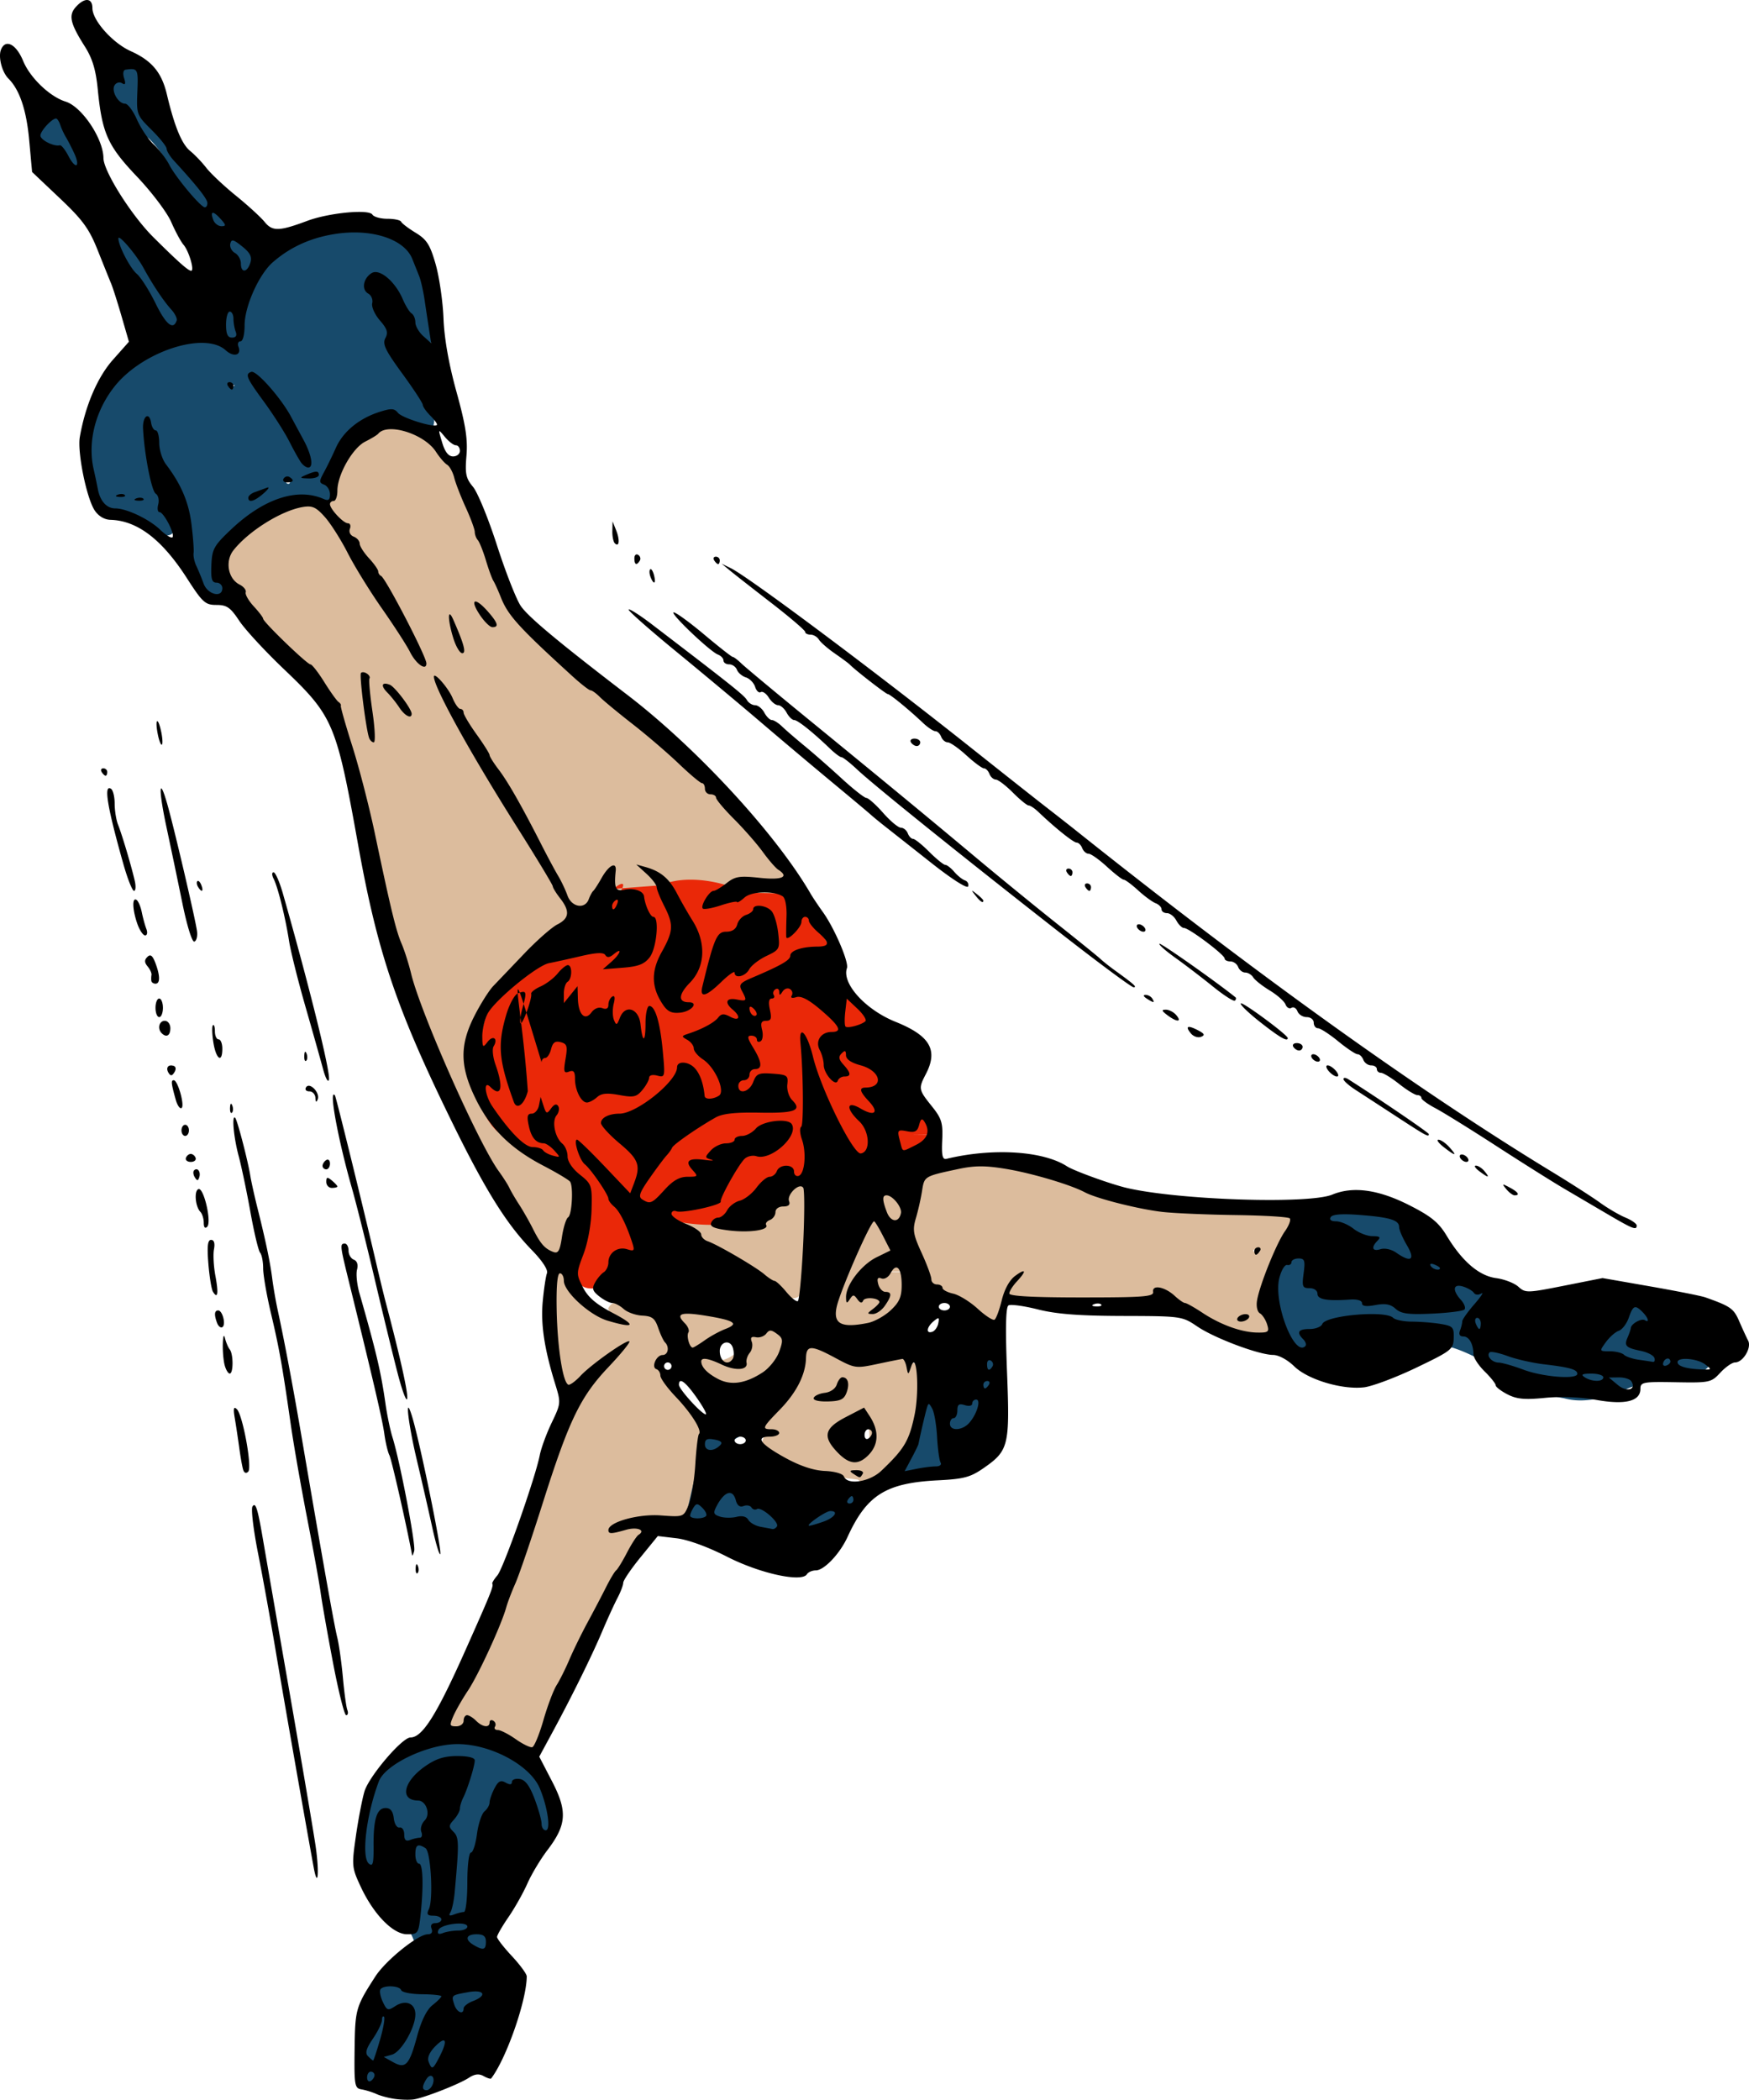
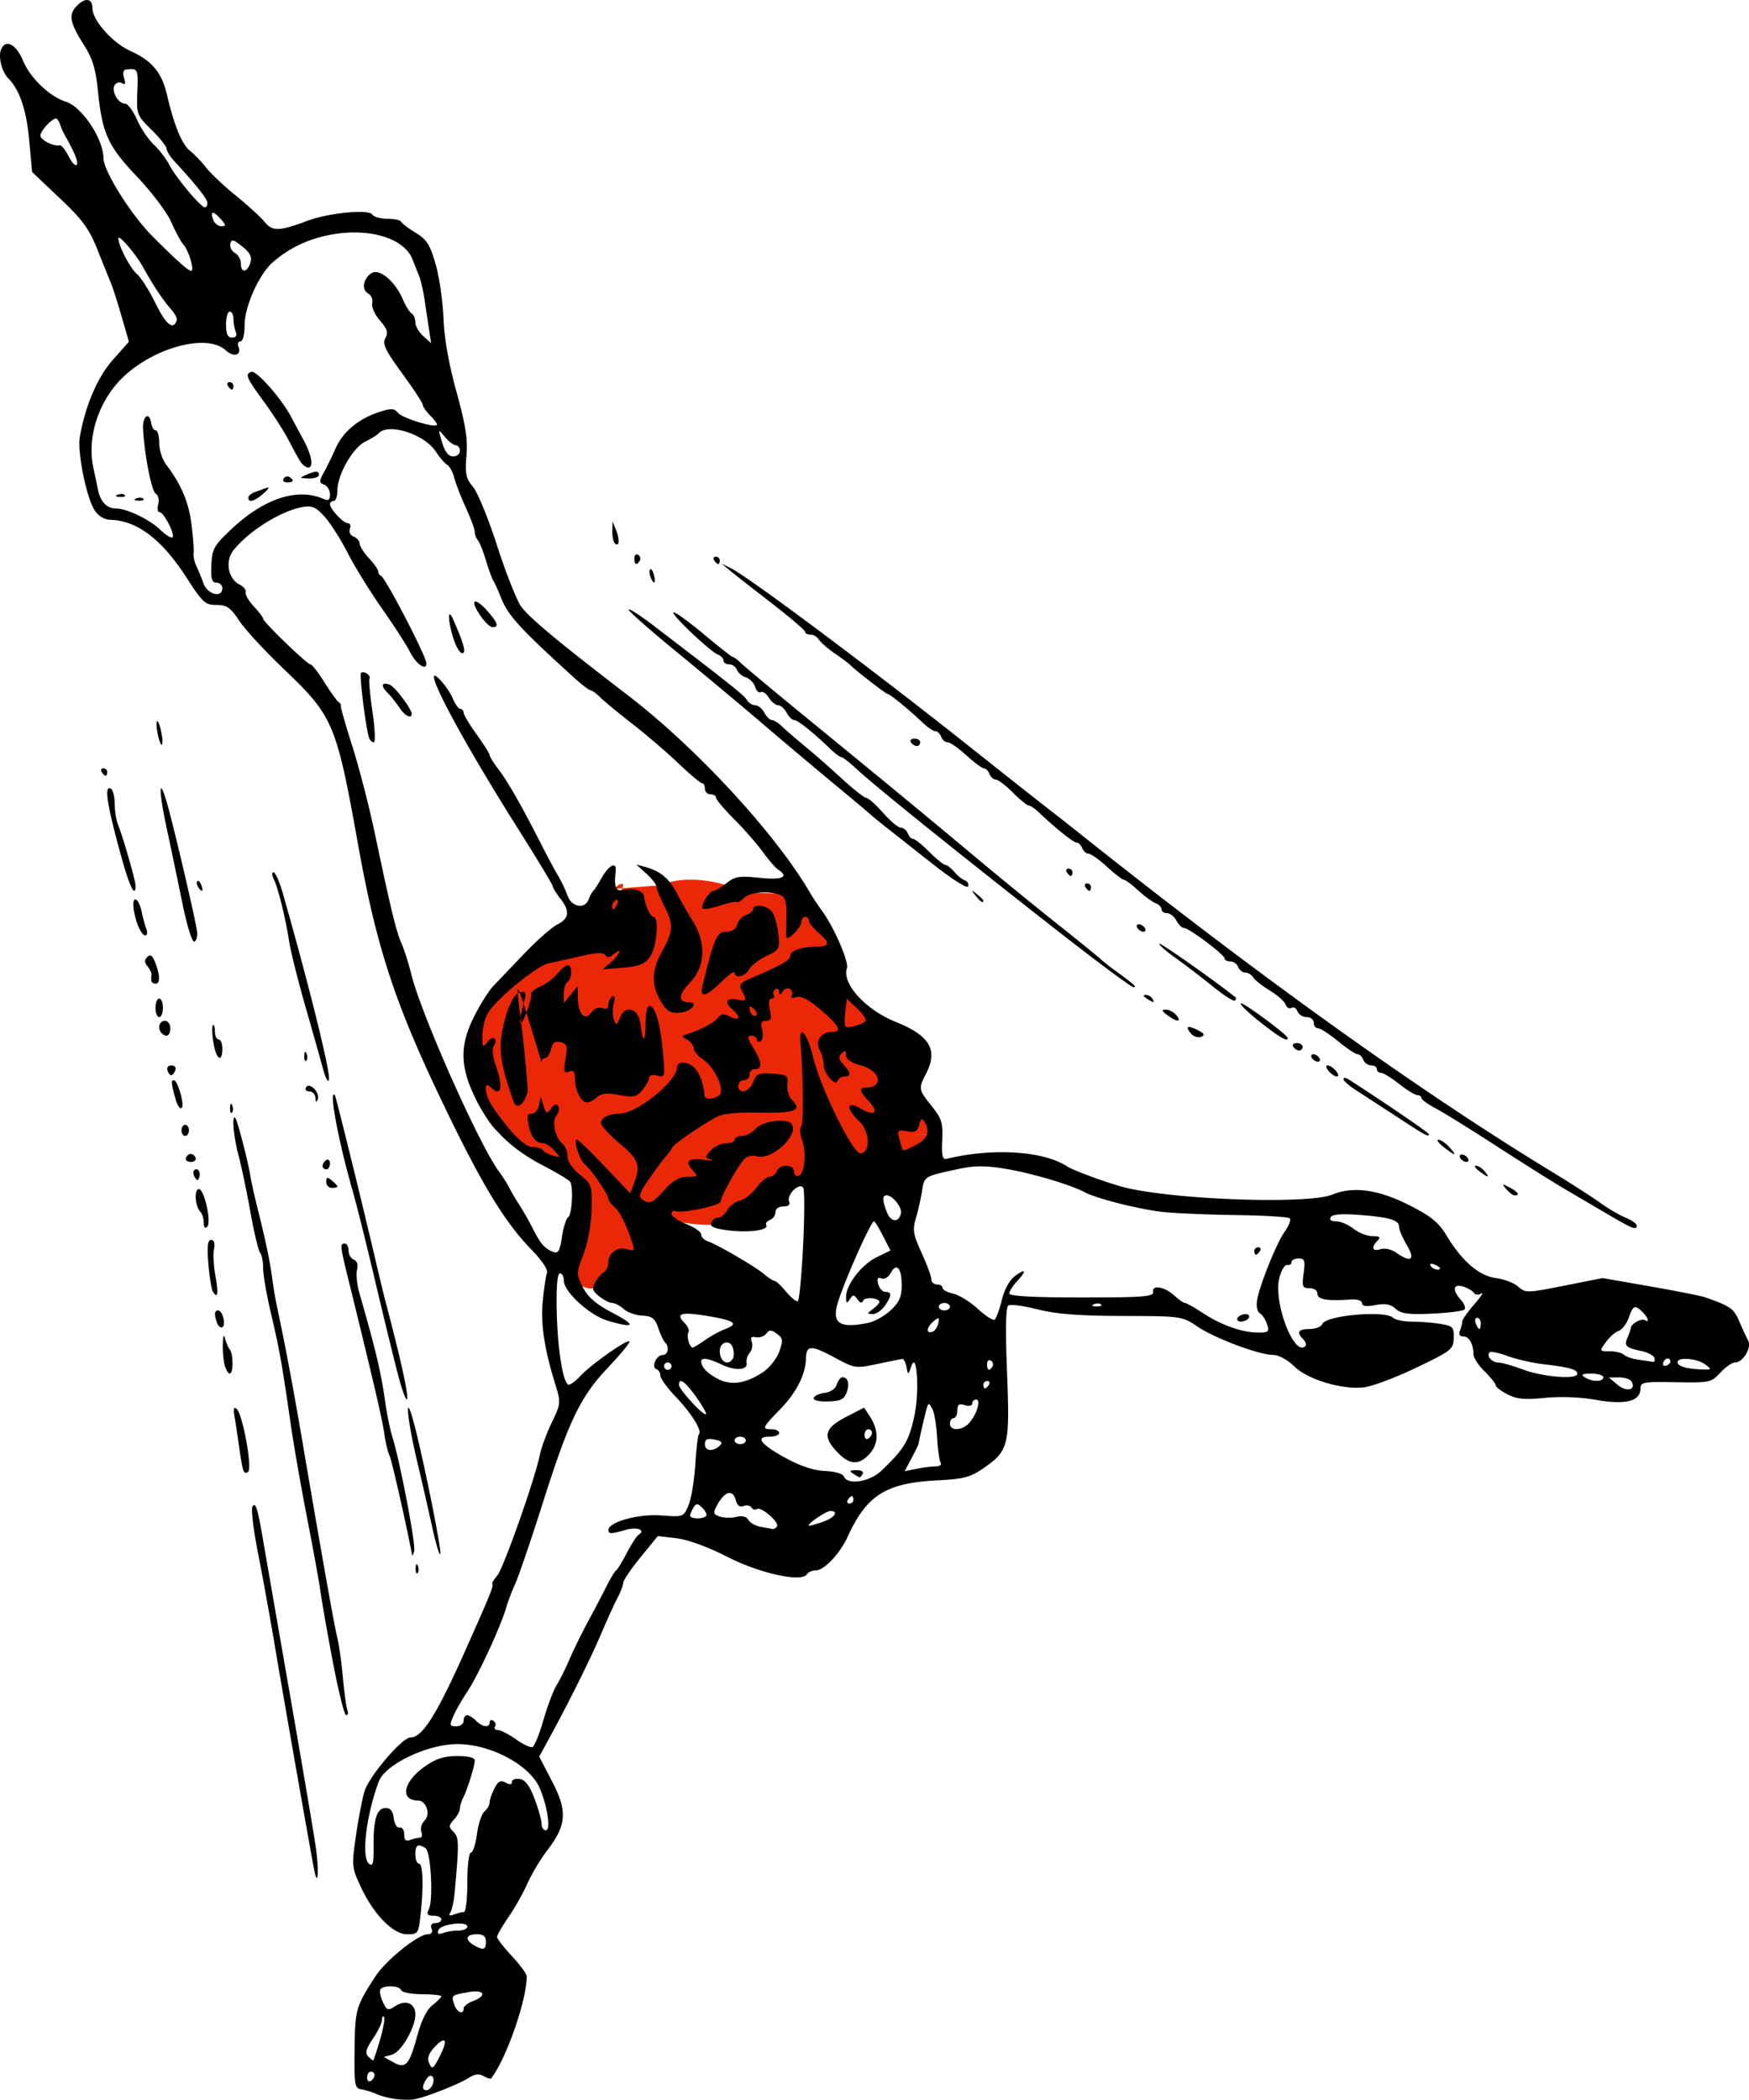
<svg xmlns="http://www.w3.org/2000/svg" width="502.547" height="603.186" viewBox="0 0 471.138 565.487">
-   <path d="M105.397 114.306c-8.902 1.545-15.321 10.295-16.098 18.977-4.148 5.23 4.735 8.29 5.723 13.062 5.82 8.367 11.32 17.886 15.666 26.516-8.783-11.23-14.491-24.483-23.327-35.656-5.226-4.907-12.458.486-17.445 3.127-4.806 3.16-12.32 8.874-8.572 15.377 2.118 2.582 3.795 5.216 5.594 8.01 8.913 11.376 22.62 19.982 25.66 35.03 8.881 30.25 13.563 62.285 27.369 91.118 7.54 16.234 16.004 32.168 25.861 47.084 3.948 3.625 7.446-2.235 7.72-5.838 1.054-4.466 1.414-9.054 1.995-13.596-12.555-6.268-26.03-15.324-28.498-30.195-1.841-13.82 10.042-24.045 18.643-33.043 2.961-2.642 9.342-6.04 8.377-9.375 5.463 1.525 7.623-6.77 10.494-8.594-.368 5.05 6.468 3.04 7.836 7.01 4.096 6.127 2.383 13.87 2.855 20.762 2.415-5.957 9.435-12.196 5.557-19.102-1.028-2.871-2.662-6.104-4.084-8.43 6.02 4.916 9.197 12.902 10.937 20.291-.594 7.42 2.249 12.753 4.58 2.723.468-4.897 4.058-7.904 7.873-10.355 2.07-1.94 5.975-6.506 7.034-1.096.954 2.714 2.158 7.66-1.793 8.412-2.528 1.473-7.927 6.255-3.022 8.07 5.902-.48 9.618-6.09 14.889-7.824 2.822-.993 12.603 1.942 7.81-2.445-3.252-2.071-6.178-12.236-9.738-6.813-3.228 4.484-1.684-2.954-3.047-5.347-2.84-5.61-10.295-1.859-14.799-.95-3.719 1.486-7.794 2.148-2.59-1.076 6.077-4.593 13.561-1.195 20.264-.638-16.25-22.935-37.964-41.006-59.615-58.586-8.59-7.934-18.993-15.36-22.012-27.328-5.513-12.047-7.998-26.688-18.43-35.76-2.79-2.005-6.219-3.368-9.667-3.522zm16.65 75.828l.482.696c8.934 15.008 18.53 29.767 26.344 45.37-8.862-15.4-18.524-30.345-26.826-46.066zM214.846 303.4a.823.823 0 00-.274.033c-4.201 1.216-5.899 7.149-10.992 6.233-5.787 1.798-8.56 8.482-10.85 13.263-5.458 1.659-11.28 1.63-16.884 2.573 11.744 8.635 24.76 15.209 36.373 23.836 4.918 1.818 5.165-5.57 5.201-8.63-.16-7.057 1.24-14.735-1.248-21.439-2.772-2.353-4.965 1.72-4.93 3.955-4.564 1.547-5.861 8.523-11.775 6.711-1.781-.127-8.096.472-4.086-2.025 5.177-3.56 10.22-7.225 14.84-11.576 2.617-2.323 5.478 3.698 7.006-.688.193-3.844 1.674-9.28-1.565-12.12-.272 0-.544-.116-.816-.126zm48.328 9.697c-5.334.579-13.049.215-15.705 5.856-2.064 6.493-3.842 13.705-.197 20.027 1.904 7.74 9.518 10.83 15.498 14.8 3.797 4.022 6.785 5.097 7.884-1.355.772-1.967.875-4.009 3.082-2.214 11.937 1.572 24.249 1.017 36.184-.438 4.13-2.68 7.807 2.786 11.652 3.908 6.01 2.708 12.921 8.416 19.791 5.49 2.872-1.734.493-4.741-.754-6.369-.294-8.812 6.162-16.057 7.315-24.43-2.563-3.565-8.573-1.477-12.463-2.55-15.38-.72-31.109-.913-45.508-7.193-8.619-2.963-17.58-5.6-26.78-5.532zm-22.754 5.944a4.405 5.93 0 00-4.406 5.93 4.405 5.93 0 00.033.699 12.877 17.452 0 00-3.201-.53 12.877 17.452 0 00-12.758 17.559 12.877 17.452 0 0012.916 17.346 12.877 17.452 0 0012.838-17.454h-12.877l12.877-.214a12.877 17.452 0 00-3.664-11.971 4.405 5.93 0 002.648-5.436 4.405 5.93 0 00-4.406-5.93zm97.853 17.314c3.413 1.597-2.59.897 0 0zm-189.832 3.307l.21 5.617c1.038 8.779-.735 18.468 2.703 26.775 4.463 3.3 8.385-3.18 11.83-5.156-12.712 12.782-15.297 31.43-21.75 47.504-4.996 15.865-11.864 30.991-19.41 45.77-2.319 2.54-.056 7.574 3.341 4.882 1.59-2.15 4.591 1.341 7.022.123 2.943 2.873 7.673 7.558 12.078 5.246 3.68-4.69 3.845-11.324 7.09-16.35 6.16-14.05 14.097-27.299 21.576-40.648 1.254-2.917-5.749-2.828-1.662-3.013 4.827-1.21 13.132 2.012 15.076-4.485 2.038-7.351 2.955-15.53 2.646-22.857-3.551-5.193-8.582-9.923-11-15.506 2.28-2.03 2.71-4.616 2.034-7.072a9.489 7.117 0 007.668 2.941 9.489 7.117 0 009.49-7.117 9.489 7.117 0 00-9.49-7.115 9.489 7.117 0 00-9.489 7.115 9.489 7.117 0 00.051.666c-1.22-1.638-2.859-3.007-4.61-3.793-2.992-.977-8.16-4.69-10.027-.777 1.742 3.964-3.576-.64-4.923-1.373-3.918-3.362-6.929-7.628-10.454-11.377zm62.247 14.023c-1.496-.046-3.257.547-4.409 1.88-4.735 4.101-8.884 14.162-16.691 9.735l-1.693-.343c-7.023 5.278 6.404 10.14 10.226 11.299 10.344 1.884 11.745-10.237 13.785-17.465 3.03-3.172 1.275-5.028-1.218-5.106zm8.88 8.135c-.22-.011-.443 0-.668.029-4.382 2.702-3.297 9.472-6.988 13.02-1.606 3.384-7.969 6.421-5.584 10.675.018.868-2.108 3.217-.347 4.737 6.543 6.485 16.724 7.181 25.152 8.193 3.348 3.748 7.566-2.039 9.844-4.39 6.607-6.655 8.553-16.682 6.87-25.64-1.378-1.839-3.618-1.747-5.618-2.859-6.163-.182-12.795 1.967-18.237-2.154-1.424-.525-2.879-1.537-4.424-1.611zm7.21 11.693c.01 0 .011.012.003.037-.418 1.664-3.136 2.314-.57.5.032-.01.495-.54.566-.537zm5.488 7.659c.093 0 .184.01.271.029 2.687 3.443 2.45 11.252-3.25 11.011-3.106-1.504-6.68-6.531-1.906-8.531 1.438-.625 3.486-2.52 4.885-2.51z" fill="#dcbc9d" fill-rule="evenodd" />
  <path d="M185.734 236.91c-2.713.03-5.403.464-7.755 1.51l-10.354.796c-1.429 3.033-9.294 11.591-27.12 21.854-4.606 1.414-10.138 9.874-11.286 20.348-6.494 1.028.011 20.397 5.476 23.812 4.299 3.28 8.952 3.445 13.118 6.649 3.516 3.144 5.138 3.674 7.9 7.34 2.782 5.251 2.914 11.812.086 17.07-1.857 3.701-1.928 10.954 3.77 10.709 5.616-.748 11.42-5.8 13.136-10.403 1.618-3.891-2.43-9.927-6.4-12.134 19.795 7.283 37.495 8.582 44.263-4.871 1.23-4.814 21.586 4.017 25.12-1.166.877-1.85 2.065-7.299 3.257-13.108a6.484 5.455 0 00-.013.254 6.484 5.455 0 006.504 5.422 6.484 5.455 0 006.462-5.455h-6.482l6.482-.067a6.484 5.455 0 00-6.543-5.386 6.484 5.455 0 00-6.115 3.8c1.355-6.656 2.683-13.46 3.533-15.724 2.608-5.313-12.999-13.212-15.49-27.654-5.026-5.122-8.874-17.796-12.793-19.456-3.277-.643-13.869-.576-13.869-.576-2.836-1.725-8.917-3.63-14.887-3.564zm-18.109 2.306c.729-1.546-.187-1.681-2.373.184l2.373-.184z" fill="#ea2808" fill-rule="evenodd" />
-   <path d="M34.387 15.312c-1.178.963-2.478 1.755-3.707 2.647-2.96 1.279-4.78 5.09-3.434 8.144 1.938 2.096 3.807 4.342 5.75 6.467 1.808 2.449 4.853 2.927 7.108 4.727 4.235 4.159 7.06 9.74 8.293 15.556.222 3.772 2.443 6.957 4.636 9.862 2.154 3.953 4.944 7.597 8.508 10.373 1.642 2.072 4.735 3.353 6.955 1.968a21.851 21.851 0 00-2.289 5.66c-.255.76-.475 1.556-.684 2.362a5.524 5.625 0 00-3.486-1.268 5.524 5.625 0 00-5.525 5.625 5.524 5.625 0 002.271 4.537c-17.118-3.463-35.2 11.27-35.35 28.907.426 5.655.218 13.388 5.571 16.847 5.383 1.167 10.028 4.18 15.02 6.434 4.333.772 3.58-4.871.814-6.406-.254-.58-.478-1.18-.703-1.78a8.018 4.402 0 001.293-2.388H43.32c-.004-.014-.01-.026-.013-.04l2.12-.013a8.018 4.402 0 00-3.05-3.399c-1-4.292-1.516-8.712-1.852-12.68 1.88 8.535 8.869 14.954 9.436 23.946 1.517 6.54.518 16.063 7.422 19.69 3.67 1 4.745-4.981 1.465-6.067-2.268-8.295 6.513-13.253 12.302-17.182 5.055-3.504 11.565-2.286 17.368-2.435 3.504-1.538.521-5.813-1.266-7.305 5.081-4.817 6.616-13.292 14.361-15.178 5.215-2.677 10.102 4.563 15.09 1.895 1.484-4.633-3.742-8.647-5.515-12.639-3.497-4.782-6.093-10.037-7.135-15.838-1.05-3.455-4.145-6.722-4.117-10.31 2.518-3.317 5.047 2.739 6.765 4.46 3.25 3.627 3.881 9.792 8.162 12.24 4.502-.797 1.41-6.854 1.276-9.872-1.647-7.55-3.13-17.845-12.016-20.127-2.851-.853-5.862-1.004-8.82-.953-9.284-.322-19.264 3.337-24.994 10.603.386-2.247-1.245-4.523-2.582-6.26-2.135-3.164-3.824-6.653-6.35-9.554-6.424-8.05-14.149-15.552-17.531-25.557-.306-3.445-4.647-4.252-5.475-7.425-.147-3.057-.456-7.309-3.984-8.274zM15.732 29.177c-1.172.95-2.467 1.732-3.69 2.612-2.946 1.262-4.757 5.02-3.417 8.035 1.929 2.068 3.786 4.284 5.72 6.38 1.8 2.417 4.833 2.89 7.077 4.665 4.216 4.103 7.029 9.61 8.256 15.35.221 3.72 2.43 6.862 4.613 9.728 2.144 3.9 4.923 7.496 8.47 10.234 1.992 2.493 6.131 3.834 8.225.655 1.57-2.63-.465-5.463-2.068-7.526-2.125-3.122-3.806-6.565-6.32-9.428-6.395-7.942-14.085-15.343-17.451-25.214-.305-3.4-4.626-4.198-5.45-7.328-.146-3.016-.452-7.21-3.965-8.163zm54.118 74.19l.373.387c4.62 5.38 8.728 11.826 11.177 18.23-3.783-6.247-8.01-12.226-11.55-18.617zm-7.598.31c.251-.003.574.019.98.075-.994 1.169-2.737-.05-.98-.075zm15.455 25.211c1.535 2.353-2.099 1.34 0 0zm-39.795 4.694l.002.004h-.105l.002-.002.101-.002zm327.848 189.94c-14.185-.285-26.79 15.291-22.44 29.165-1.454 5.592 3.47 11.776 9.246 11.61l1.028.511a11.448 11.448 0 003.273 1.848c11.109 3.444 21.29-5.232 32.37-4.283 11.523 2.782 20.213 12.354 32.066 14.197 11.38 3.048 20.983-6.9 32.209-6.277 6.641 1.735 12.18-7.994 7.32-12.83-9.698-5.869-21.269-7.231-32.379-7.686-15.426 1.322-31.105-4.842-42.037-15.693-6.574-2.291-10.958-8.574-17.803-10.29a18.965 18.965 0 00-2.853-.273zm-97.551 38.896l-17.623 9.148-8.47 25.416 12.536.34 13.895-12.54-.338-22.364zm-65.066 22.703l-13.217.68-5.76 25.076 10.166 3.388 30.16 1.018 7.795-13.895-25.756-4.066c-25.755-4.067-3.388-12.201-3.388-12.201zm-78.309 81.222c-4.265-.11-8.584.925-12.244 3.024-4.502 3.877-10.157 6.832-13.104 12.219-.675 5.672-4.183 10.868-3.472 16.722l.58 5.229c1.776 5.207 6.5 8.425 10.062 12.332 3.175 3.072 6.964 7.721 4.41 12.31-2.99 3.23-7.472 4.893-9.798 8.766-3.37 6.593-7.263 14.452-4.11 21.87 3.614 4.376 9.707 5.735 15.143 5.183 5.4-.001 9.262-4.278 12.193-8.303 2.752-3.52 6.675-6.586 6.494-11.555-.15-5.751 1.585-11.347 1.522-17.092-.885-6.309 2.78-11.912 3.736-17.96-.745-4.837 2.162-10.1 6.856-11.702 5.486-1.163 7.483-7.653 6.5-12.584-.364-5.85-5.772-9.19-10.106-12.189-3.787-4.095-9.179-6.128-14.662-6.27z" fill="#174a6b" fill-rule="evenodd" />
  <path d="M23.553.004c-.815-.063-1.925.546-3.1 1.844-2.056 2.273-1.573 4.412 2.418 10.705 2.016 3.18 2.944 6.249 3.453 11.42 1.18 11.969 2.655 15.256 10.588 23.608 3.956 4.164 8.099 9.656 9.207 12.205 1.109 2.548 2.6 5.308 3.315 6.133 1.444 1.668 3.015 7 2.062 7-.802 0-3.42-2.322-10.152-9-5.927-5.88-13.44-17.777-13.477-21.338-.053-5.262-5.808-13.85-10.195-15.217-4.256-1.326-9.574-6.418-11.437-10.95C4.35 11.833 1.422 10.369.25 13.423c-.758 1.976.29 6.007 2.01 7.727 3.024 3.024 4.864 8.473 5.605 16.61l.78 8.56 7.445 7.05c6.21 5.88 7.911 8.212 10.24 14.05 1.536 3.85 3.167 7.9 3.625 9 .459 1.1 1.72 5.064 2.803 8.808l1.97 6.807-4.306 4.85c-4.158 4.681-7.446 12.35-8.922 20.812-.704 4.04 1.792 16.383 3.994 19.744 1.015 1.548 2.615 2.507 4.26 2.555 7.229.208 13.872 5.27 20.567 15.674 4.251 6.606 4.96 7.25 7.984 7.25 2.795 0 3.76.669 6.125 4.242 1.544 2.333 6.92 8.162 11.95 12.955 13.418 12.79 14.208 14.65 20.071 47.303 5.24 29.176 10.377 44.336 25.418 75 8.885 18.113 14.592 27.25 21.362 34.203 2.88 2.958 4.454 5.367 4.105 6.285-.311.818-.821 4.215-1.133 7.549-.574 6.154.416 12.755 3.33 22.189 1.588 5.139 1.573 5.313-.92 10.5-1.393 2.9-2.843 6.849-3.22 8.774-1.21 6.165-9.772 30.434-11.416 32.355-.873 1.02-1.488 2.029-1.365 2.24.38.656-.397 2.574-7.235 17.905-7.784 17.452-11.595 23.5-14.808 23.5-2.263 0-11.222 10.525-12.405 14.572-.631 2.16-1.673 7.61-2.316 12.11-1.123 7.861-1.072 8.387 1.314 13.5 3.497 7.49 8.699 12.818 12.518 12.818 2.862 0 3.05-.25 3.559-4.75.884-7.832.73-14.25-.342-14.25-.555 0-1.008-1.125-1.008-2.5 0-2.602.653-3.008 2.725-1.692 1.448.92 2.16 13.842.906 16.442-.666 1.38-.4 1.75 1.261 1.75 1.16 0 2.108.45 2.108 1s-.724 1-1.608 1c-1.017 0-1.395.55-1.03 1.5.362.944-.013 1.5-1.01 1.5-2.625 0-11.325 7.004-14.153 11.392-5.255 8.155-5.436 8.788-5.57 19.582-.121 9.75.009 10.498 1.87 10.803 1.1.18 2.9.738 4 1.24s3.35 1.101 5 1.33c1.65.23 3.9.29 5 .135 2.8-.394 12.256-4.091 14.907-5.828 1.568-1.027 2.722-1.161 3.977-.46.972.545 1.885.835 2.029.647 4.108-5.364 9.583-21.073 9.588-27.508 0-.641-1.8-3.095-4-5.455-2.2-2.359-4-4.679-4-5.154 0-.475 1.381-2.871 3.07-5.326 1.69-2.455 3.987-6.532 5.104-9.057 1.117-2.526 3.54-6.57 5.386-8.988 5.19-6.8 5.445-10.466 1.28-18.496l-3.469-6.688 3.432-6.334c5.287-9.756 10.706-20.733 13.5-27.341 1.393-3.297 3.242-7.344 4.109-8.994.867-1.65 1.579-3.522 1.582-4.159.003-.637 2.1-3.729 4.66-6.87l4.653-5.714 5.06.6c3.056.362 8.442 2.329 13.6 4.965 8.815 4.506 20.108 6.983 21.508 4.719.353-.573 1.431-1.041 2.396-1.041 2.23 0 6.47-4.467 8.545-9 5.175-11.309 10.33-14.544 24.287-15.249 7.01-.353 8.804-.83 12.32-3.267 6.805-4.716 7.129-6.033 6.356-25.838-.463-11.86-.34-17.551.387-18 .584-.361 4.138.12 7.898 1.068 5.009 1.264 11.113 1.735 22.836 1.766 15.833.042 16.042.072 20.133 2.838 4.687 3.17 16.581 7.63 20.427 7.662 1.482.012 3.867 1.299 5.66 3.053 3.655 3.572 12.82 6.342 18.78 5.675 2.2-.245 8.525-2.616 14.057-5.267 9.567-4.586 10.062-4.976 10.148-8.016.083-2.922-.22-3.247-3.557-3.799-2.006-.331-5.471-.605-7.699-.615-2.227-.01-4.511-.472-5.076-1.037-2.068-2.068-18.175-.653-19.068 1.676-.286.743-1.821 1.35-3.412 1.35-3.088 0-3.622.87-1.71 2.783.651.65.896 1.472.543 1.824-2.988 2.988-8.635-11.74-7.011-18.285.521-2.103 1.474-3.71 2.117-3.572.643.137 1.168-.2 1.168-.75s.857-1 1.904-1c1.645 0 1.833.545 1.37 4-.481 3.583-.315 4 1.595 4 1.228 0 2.13.635 2.13 1.5 0 1.54 2.533 1.996 8.75 1.568 1.971-.136 3.25.244 3.25.965 0 .824 1.106.983 3.6.515 2.673-.501 4.078-.245 5.45.996 1.484 1.344 3.416 1.602 9.82 1.31 4.385-.198 8.304-.693 8.711-1.1.407-.408-.01-1.568-.92-2.577-2.427-2.681-2.136-4.46.59-3.61 1.237.387 2.538 1.15 2.889 1.696.36.56 1.232.634 2 .17.749-.453-.102.854-1.89 2.906-1.787 2.052-3.25 4.128-3.25 4.614 0 .486-.273 1.596-.606 2.466-.388 1.01-.064 1.58.892 1.58 1.566 0 2.695 1.989 2.742 4.833.015.917 1.366 2.981 3 4.585 1.635 1.605 2.973 3.28 2.973 3.725 0 .444 1.425 1.544 3.168 2.445 2.498 1.292 4.636 1.495 10.11.955 4.236-.417 9.624-.204 13.831.547 7.804 1.395 11.89.367 11.89-2.988 0-1.797.704-1.929 9.49-1.771 9.165.164 9.576.076 12.04-2.58 1.403-1.513 3.184-2.75 3.955-2.75 2.146 0 4.528-3.961 3.532-5.874-.466-.894-1.555-3.257-2.418-5.25-1.475-3.4-2.317-3.993-9.098-6.398-1.1-.39-7.784-1.72-14.852-2.955l-12.85-2.246-10.355 2.056c-9.937 1.975-10.432 1.987-12.32.278-1.082-.98-3.775-2.022-5.984-2.319-4.624-.62-9.153-4.5-13.34-11.431-2.16-3.575-4.177-5.222-10.059-8.207-8.323-4.225-15.15-5.164-20.74-2.858-6.307 2.603-41.104 1.49-55.258-1.767-4.225-.972-14.283-4.601-16.223-5.854-6.448-4.165-19.992-5.007-32.433-2.015-1.106.266-1.36-.825-1.17-5.018.212-4.68-.146-5.844-2.836-9.191-3.54-4.404-3.599-4.727-1.586-8.586 3.39-6.5 1.163-10.352-8.144-14.098-8.13-3.271-14.535-10.348-13.096-14.467.56-1.6-3.373-10.763-6.47-15.078-1.257-1.75-2.734-3.956-3.284-4.906-9.31-16.075-30.682-39.263-49.416-53.611-18.714-14.334-26.758-21.048-28.719-23.973-1.205-1.798-4.08-9.135-6.389-16.305-2.308-7.17-5.21-14.25-6.449-15.732-1.925-2.304-2.181-3.525-1.767-8.416.375-4.433-.232-8.306-2.692-17.186-2.064-7.453-3.287-14.373-3.496-19.779-.177-4.573-1.13-11.137-2.117-14.588-1.5-5.244-2.383-6.632-5.375-8.457-1.969-1.2-3.73-2.54-3.914-2.977-.183-.435-1.845-.792-3.691-.792-1.847 0-3.673-.509-4.057-1.131-.937-1.517-11.708-.486-17.498 1.673-7.625 2.845-9.43 2.892-11.531.301-1.046-1.288-4.526-4.47-7.735-7.072-3.209-2.601-6.8-5.976-7.98-7.5-1.18-1.524-3.13-3.563-4.332-4.531-2.263-1.824-4.24-6.624-6.282-15.24-1.404-5.931-4.05-9.093-9.755-11.659-4.876-2.192-10.305-8.287-10.305-11.568 0-1.39-.521-2.124-1.336-2.188zm12.203 18.624c1.42.15 1.435 1.423 1.246 6.05-.25 6.124-.167 6.343 3.817 10.287 2.239 2.217 4.07 4.513 4.07 5.102 0 .589.884 2.033 1.965 3.21 6.208 6.766 8.99 10.283 9.011 11.392.013.687-.314 1.208-.726 1.156-1.189-.15-7.829-8.104-9.522-11.406-.845-1.65-2.73-4.113-4.185-5.473-1.456-1.36-3.499-4.398-4.54-6.75-1.04-2.352-2.483-4.277-3.206-4.277-1.841 0-3.777-3.414-2.817-4.967.438-.709 1.346-.95 2.016-.535.877.542 1.029.158.543-1.372-.393-1.238-.23-2.188.393-2.275.83-.117 1.461-.192 1.935-.142zm-20.654 13.29c.305 0 .817.788 1.14 1.75.324.963 1 2.426 1.502 3.25.503.826 1.491 2.739 2.198 4.25 1.798 3.85.445 4.617-1.502.852-.878-1.697-1.922-3-2.323-2.894-1.58.414-5.228-1.414-5.228-2.62 0-1.233 3.08-4.587 4.213-4.587zm42.207 25.409c.34-.065 1.054.458 2.074 1.586 1.535 1.695 1.576 2.006.268 2.006-.852 0-1.831-.74-2.178-1.643-.473-1.231-.505-1.885-.164-1.95zm38.719 5.277c7.325.133 13.316 2.832 15.029 7.113.595 1.486 1.44 3.602 1.879 4.702.44 1.1 1.097 4.025 1.46 6.5.364 2.475.907 6.075 1.206 8l.543 3.5-2.13-1.905c-1.17-1.048-2.126-2.709-2.126-3.691 0-.982-.457-2.067-1.016-2.412-.558-.345-1.625-2.061-2.37-3.81-2.058-4.828-6.293-8.375-8.409-7.042-2.279 1.435-2.773 4.462-.9 5.51.83.465 1.312 1.634 1.072 2.598-.24.963.687 3.044 2.062 4.623 1.979 2.27 2.287 3.27 1.48 4.777-.838 1.568-.033 3.252 4.532 9.504 3.052 4.18 5.549 7.993 5.549 8.474 0 .482.938 1.812 2.084 2.958 1.146 1.145 1.918 2.248 1.717 2.449-.791.79-9.371-1.879-10.485-3.262-.99-1.231-1.802-1.27-5-.246-5.494 1.76-9.783 5.297-11.73 9.67-.932 2.093-2.373 5.045-3.201 6.562-1.351 2.473-1.346 2.82.054 3.358.859.33 1.56 1.5 1.56 2.6 0 1.53-.41 1.818-1.75 1.23-7.031-3.09-16.1-.096-24.872 8.207-4.649 4.4-5.143 5.288-5.326 9.598-.16 3.742.131 4.75 1.373 4.75.866 0 1.576.675 1.576 1.5 0 2.696-3.972 1.711-5.045-1.25-.548-1.513-1.427-3.65-1.953-4.75s-.86-2.675-.742-3.5c.118-.825-.141-4.328-.576-7.784-.75-5.945-2.781-10.704-6.875-16.101-.996-1.312-1.81-3.9-1.81-5.75 0-1.851-.417-3.365-.929-3.365s-1.074-.918-1.25-2.04c-.493-3.148-2.338-1.843-2.176 1.54.328 6.822 2.28 16.836 3.42 17.54.673.416.975 1.702.672 2.858-.302 1.156-.152 2.102.332 2.102 1.152 0 4.254 6.012 3.494 6.771-.32.321-1.815-.598-3.322-2.041-2.98-2.854-9.046-5.73-12.086-5.73-2.296 0-4.07-1.952-4.676-5.147a177.548 177.548 0 00-1.13-5.353c-1.686-7.365.425-15.767 5.605-22.32 7.463-9.442 24.25-14.926 29.936-9.78 2.18 1.973 4.351 1.39 3.46-.932-.31-.807-.065-1.468.543-1.468.639 0 1.108-1.827 1.108-4.313 0-5.07 3.85-13.69 7.568-16.951 4.795-4.203 10.521-6.756 17.323-7.72a33.173 33.173 0 015.248-.33zm-63.93 1.428c.938.248 4.797 4.9 6.506 8.03 2.532 4.634 5.436 8.99 7.543 11.312.975 1.075 1.625 2.397 1.445 2.937-.905 2.717-2.885 1.12-5.676-4.578-1.7-3.472-3.986-7.068-5.08-7.99-1.792-1.512-4.947-7.59-4.947-9.532 0-.161.075-.215.209-.18zm30.63.744c.458.031 1.207.543 2.518 1.596 2.16 1.734 2.694 2.814 2.184 4.422-.846 2.664-2.541 2.782-2.541.175 0-1.072-.722-2.354-1.604-2.847-.881-.494-1.444-1.606-1.25-2.471.111-.495.254-.788.514-.86a.538.538 0 01.18-.015zm-.84 19.143c.55 0 1 .864 1 1.92 0 1.054.274 2.63.608 3.5.399 1.037.055 1.58-1 1.58-1.17 0-1.607-.952-1.607-3.5 0-1.925.45-3.5 1-3.5zm5.81 16.23c-1.755.585-1.342 1.57 3.332 7.943 2.552 3.48 5.665 8.352 6.918 10.827 1.252 2.475 2.707 5.062 3.232 5.75.525.687 1.35 1.25 1.832 1.25 1.531 0 .95-3.394-1.285-7.514-1.19-2.192-2.672-4.945-3.295-6.117-2.699-5.08-9.349-12.6-10.734-12.139zm-5.868 2.77c-.582 0-.781.45-.441 1s.816 1 1.059 1c.242 0 .44-.45.44-1s-.475-1-1.058-1zm43.875 12.671c3.978.147 9.542 2.689 11.723 6.073.977 1.515 2.329 3.088 3.006 3.494.677.405 1.542 1.973 1.922 3.484.379 1.511 1.779 5.129 3.111 8.041 1.332 2.913 2.422 5.868 2.422 6.567 0 .698.372 1.698.826 2.22.454.523 1.435 2.975 2.18 5.45.744 2.475 1.647 4.95 2.006 5.5.358.55 1.276 2.575 2.037 4.5 1.909 4.827 4.844 8.055 19.324 21.25 2.263 2.062 4.438 3.75 4.832 3.75.394 0 1.522.812 2.506 1.804.984.992 4.931 4.255 8.773 7.25 3.842 2.996 9.457 7.808 12.475 10.696 3.018 2.887 5.836 5.25 6.264 5.25.427 0 .777.675.777 1.5s.675 1.5 1.5 1.5 1.5.409 1.5.91c0 .5 2.177 3.088 4.838 5.75 2.661 2.661 6.146 6.64 7.744 8.84 1.598 2.2 3.471 4.36 4.162 4.8 3.068 1.954 1.05 2.837-4.996 2.19-5.435-.582-6.596-.397-8.906 1.42-1.462 1.149-3.042 2.09-3.51 2.09-1.146 0-3.618 4.048-2.906 4.76.31.31 2.478-.068 4.818-.84 2.34-.773 4.32-1.184 4.4-.913.08.271.983-.266 2.008-1.193 1.88-1.701 7.766-1.91 10.268-.363.716.442 1.153 2.667 1.06 5.4-.086 2.557-.119 5.057-.07 5.555.137 1.392 4.09-2.533 4.09-4.06 0-.74.45-1.346 1-1.346s1 .454 1 1.007c0 .554 1.125 1.984 2.5 3.18 3.224 2.804 3.159 3.81-.25 3.826-4.136.021-7.25 1.07-7.25 2.446 0 1.188-2.41 2.579-10.285 5.931-3.28 1.396-3.647 1.87-2.75 3.545 1.446 2.702 1.353 2.847-1.465 2.309-2.789-.533-3.292.853-1 2.756 2.269 1.883 1.795 3.228-.672 1.908-1.712-.917-2.399-.871-3.25.215-1.077 1.374-4.296 3.109-8.078 4.353-1.858.611-1.876.728-.25 1.64.962.541 1.75 1.585 1.75 2.319s1.122 2.07 2.494 2.969c3.259 2.135 6.096 8.604 4.28 9.758-1.61 1.022-3.751 1.07-3.848.088-.337-3.397-1.23-5.927-2.639-7.485-1.697-1.875-4.785-2.037-4.791-.252-.012 3.746-10.87 12.487-15.51 12.487-2.834 0-4.986 1.087-4.986 2.515 0 .715 2.25 3.182 5 5.485 5.165 4.324 5.747 5.903 3.937 10.662l-1.06 2.79-6.863-7.226c-3.775-3.974-7.13-7.226-7.457-7.226-1.063 0 .643 5.47 2.062 6.61 1.72 1.384 6.38 8.187 6.38 9.313 0 .459.703 1.415 1.56 2.125 1.49 1.237 3.383 5.039 4.921 9.887.628 1.976.447 2.178-1.43 1.582-2.539-.806-5.05.963-5.05 3.557 0 1.005-.563 2.187-1.25 2.627-.688.44-1.743 1.69-2.346 2.777-.9 1.626-.693 2.294 1.158 3.75 1.24.975 2.821 1.772 3.516 1.772.695 0 2.068.727 3.049 1.615.981.888 3.23 1.688 4.998 1.777 2.648.133 3.405.716 4.295 3.313.594 1.733 1.417 3.484 1.83 3.89 1.25 1.232.84 3.405-.643 3.405-1.696 0-3.145 3.32-1.664 3.814.582.194 1.057.97 1.057 1.727 0 .756 1.843 3.307 4.096 5.668 4.258 4.462 7.202 9.16 6.304 10.058-.286.286-.733 3.995-.994 8.24-.26 4.246-1.077 9.163-1.814 10.928-1.339 3.204-1.354 3.21-7.528 2.764-6.094-.441-14.064 1.799-14.064 3.953 0 1.078.754 1.066 4.742-.078 3.016-.865 5.412.096 3.377 1.353-.502.31-1.908 2.479-3.125 4.819s-2.527 4.479-2.91 4.754c-.383.275-1.6 2.3-2.703 4.5-1.104 2.2-3.348 6.475-4.987 9.5-1.638 3.025-3.84 7.525-4.894 10-1.054 2.475-2.611 5.595-3.46 6.933-.847 1.338-2.445 5.577-3.55 9.42s-2.455 7.11-3 7.264c-.545.153-2.553-.822-4.463-2.168-1.91-1.346-4.073-2.45-4.808-2.45-.736 0-1.078-.417-.762-.929.316-.512.118-1.215-.441-1.56-.56-.346-1.016-.151-1.016.431 0 1.53-1.901 1.3-3.643-.441-.825-.825-1.919-1.5-2.43-1.5-.51 0-.927.675-.927 1.5 0 .828-.887 1.5-1.979 1.5-1.779 0-1.858-.277-.793-2.75.652-1.513 2.43-4.615 3.952-6.893 2.772-4.15 8.993-17.663 10.29-22.357.38-1.375 1.494-4.3 2.475-6.5.981-2.2 4.28-11.875 7.33-21.5 7.116-22.45 10.153-28.742 17.739-36.752 3.362-3.55 5.9-6.666 5.642-6.924-.618-.619-10.356 6.248-13.178 9.293-1.214 1.31-2.63 2.383-3.146 2.383-1.506 0-3.07-9.69-3.266-20.239-.117-6.306.194-9.761.877-9.761.582 0 1.057.9 1.057 2 0 2.963 6.958 9.318 11.77 10.75 7.327 2.18 7.934 1.348 1.484-2.035-4.583-2.404-6.74-4.247-8.108-6.928-1.827-3.585-1.826-3.756.149-8.97 1.181-3.121 2.08-8.092 2.172-12.036.152-6.487.043-6.812-3.155-9.361-1.998-1.594-3.312-3.54-3.312-4.909 0-1.246-.631-2.79-1.402-3.43-1.997-1.656-2.887-6.027-1.555-7.632.62-.748.822-1.858.447-2.465-.456-.738-1.096-.538-1.931.604-1.142 1.561-1.316 1.503-2.032-.69l-.781-2.398-.443 2.25c-.244 1.237-1.121 2.25-1.952 2.25-1.181 0-1.356.707-.804 3.25.701 3.233 1.96 4.705 4.049 4.734.602.01 1.88.886 2.841 1.947 1.677 1.853 1.662 1.908-.36 1.38-1.16-.304-2.352-.949-2.651-1.432-.3-.484-1.568-.88-2.819-.88-2.15 0-6.145-4.026-10.851-10.939-2.05-3.012-2.494-7.196-.557-5.26 2.96 2.96 3.606.201 1.4-5.974-.721-2.02-.955-4.248-.521-4.951 1.297-2.098-.156-3.145-1.643-1.184-1.252 1.652-1.375 1.521-1.404-1.49-.017-1.815.618-4.555 1.41-6.088 1.857-3.59 13.307-13.025 16.559-13.645 1.375-.261 5.2-1.104 8.5-1.873 4.255-.99 6.196-1.08 6.674-.31.47.758 1.15.692 2.25-.22 2.468-2.05 1.845-.121-.674 2.085l-2.25 1.97 5.394-.427c4.204-.333 5.802-.954 7.229-2.81 1.885-2.452 2.656-10.883.994-10.883-.815 0-2.252-3.152-2.508-5.5-.162-1.491-2.81-2.379-5.36-1.797-2.297.524-2.764-.51-2.282-5.063.28-2.658-1.833-1.608-3.797 1.887-.92 1.636-1.927 3.198-2.242 3.473-.315.275-.864 1.287-1.22 2.25-1.027 2.785-4.613 2.16-5.735-1-.538-1.513-1.654-3.875-2.48-5.25-.828-1.375-2.88-5.2-4.561-8.5-5.329-10.461-8.995-16.893-11.5-20.178-1.338-1.753-2.432-3.501-2.432-3.885 0-.383-1.575-2.89-3.5-5.57s-3.5-5.32-3.5-5.87c0-.548-.396-.997-.879-.997s-1.425-1.318-2.092-2.928c-1.123-2.711-5.03-7.179-5.03-5.752 0 2.854 9.737 20.474 22.354 40.453 5.306 8.4 9.656 15.6 9.668 16 .013.4.903 1.852 1.979 3.227 2.693 3.443 2.483 5.42-.75 7.043-1.513.76-5.555 4.324-8.984 7.92-3.43 3.596-7.159 7.5-8.288 8.675-1.128 1.177-3.385 4.747-5.015 7.934-4.058 7.935-3.999 13.644.23 22.324 3.914 8.034 9.434 13.506 18.262 18.104 3.696 1.925 6.957 3.88 7.248 4.343.9 1.434.473 8.93-.545 9.561-.53.328-1.278 2.702-1.664 5.275-.567 3.786-1.015 4.561-2.348 4.057-2.288-.866-3.444-2.184-5.478-6.236-.966-1.925-2.632-4.85-3.701-6.5-1.07-1.65-2.255-3.675-2.633-4.5-.378-.825-1.667-2.85-2.865-4.5-5.52-7.603-21.07-42.661-23.623-53.26-.629-2.607-1.777-6.211-2.551-8.01-1.51-3.505-2.9-9.237-7.213-29.73-1.505-7.15-4.237-17.725-6.072-23.5-1.835-5.775-3.225-10.675-3.088-10.889.137-.213-.146-.663-.63-1-.482-.336-2.209-2.748-3.835-5.36-1.626-2.61-3.297-4.748-3.713-4.75-.9-.001-12.744-11.43-12.744-12.296 0-.33-1.136-1.828-2.525-3.326-1.39-1.5-2.366-3.208-2.17-3.795.196-.588-.549-1.522-1.655-2.076-3.109-1.559-3.959-6.3-1.654-9.23 4.059-5.16 12.87-10.668 18.633-11.647 2.606-.443 3.605.002 5.986 2.668 1.572 1.76 4.345 6.126 6.162 9.7 1.818 3.576 5.984 10.326 9.258 15 3.274 4.676 6.665 9.93 7.535 11.675 1.629 3.264 4.446 5.21 4.406 3.044-.034-1.894-10.993-23.002-12.226-23.55-.413-.184-.75-.724-.75-1.2 0-.475-1.125-2.078-2.5-3.562s-2.5-3.26-2.5-3.945c0-.686-.722-1.523-1.604-1.862-.915-.351-1.358-1.255-1.03-2.107.314-.82.076-1.492-.53-1.492-1.233 0-4.836-3.84-4.836-5.153 0-.465.45-.847 1-.847s1-1.254 1-2.787c0-4.277 4.098-11.492 7.5-13.204 1.65-.83 3.225-1.786 3.5-2.125.622-.765 1.712-1.145 3.043-1.209a9.2 9.2 0 01.773-.004zm12.701.547c.165-.003.623.548 1.438 1.532 1.026 1.237 2.356 2.25 2.955 2.25.6 0 1.09.675 1.09 1.5s-.824 1.5-1.832 1.5c-1.251 0-2.189-1.19-2.955-3.75-.63-2.107-.907-3.028-.696-3.032zM85.162 127.04c-.533 0-1.407.292-2.773.879-1.772.761-1.687.867.75.93 1.512.038 2.75-.38 2.75-.93 0-.587-.193-.88-.727-.88zm-7.615 1.279c-.43-.052-.89.165-1.148.584-.346.559.074 1.016.931 1.016 1.757 0 2.014-.6.627-1.458a1.002 1.002 0 00-.41-.142zm-5.404 2.965c-.066.009-.151.031-.254.07-.825.31-2.288.842-3.25 1.182-.963.34-1.75 1.014-1.75 1.5 0 1.469 1.644 1 4.139-1.18 1.136-.993 1.576-1.635 1.115-1.572zm-39.338 1.76a2.743 2.743 0 00-1.104.193c-.797.32-.561.555.604.603 1.054.044 1.645-.193 1.312-.525-.166-.166-.465-.257-.812-.271zm5 1a2.743 2.743 0 00-1.104.193c-.797.32-.561.555.604.603 1.054.044 1.645-.193 1.312-.525-.166-.166-.465-.257-.812-.271zm127.21 6.375l-.064 2.584c-.035 1.42.265 2.911.666 3.312 1.188 1.187 1.404-.879.364-3.48l-.965-2.416zm6.495 8.89c-.364.012-.621.408-.621 1.05 0 1.757.6 2.017 1.457.63.316-.512.117-1.213-.441-1.559a.71.71 0 00-.395-.12zm21.32.61c-.582 0-.781.45-.441 1s.816 1 1.058 1c.243 0 .442-.45.442-1s-.476-1-1.059-1zm1.559 1.888l2.191 1.807c1.205.993 6.266 4.955 11.246 8.805 4.981 3.85 9.057 7.337 9.059 7.75.002.412.655.75 1.453.75s1.81.596 2.25 1.324c.44.728 2.376 2.415 4.3 3.75 1.926 1.334 3.726 2.667 4 2.96 1.289 1.376 9.77 7.966 10.25 7.966.596 0 5.712 4.187 9.47 7.75 1.305 1.237 2.815 2.25 3.357 2.25.542 0 1.246.675 1.563 1.5.316.825 1.114 1.5 1.773 1.5.659 0 2.916 1.575 5.018 3.5 2.101 1.925 4.228 3.5 4.726 3.5.498 0 1.166.675 1.483 1.5.316.825 1.09 1.515 1.718 1.533.629.017 2.696 1.592 4.594 3.5 1.899 1.907 3.811 3.467 4.25 3.467.439 0 1.623.787 2.63 1.75 4.47 4.269 9.437 8.25 10.296 8.25.514 0 1.195.675 1.512 1.5.316.825 1.09 1.505 1.718 1.505.629 0 2.854 1.578 4.948 3.5 2.093 1.923 4.13 3.495 4.527 3.495.397 0 2.13 1.286 3.85 2.857 1.72 1.57 3.845 3.132 4.722 3.469.878.336 1.596 1.075 1.596 1.642 0 .568.659 1.032 1.465 1.032.805 0 1.946.9 2.535 2 .589 1.1 1.516 2 2.06 2 1.329 0 10.94 7.217 10.94 8.214 0 .433.689.786 1.531.786s1.791.675 2.108 1.5c.316.825 1.179 1.5 1.918 1.5.738 0 1.702.589 2.142 1.306.44.718 2.443 2.301 4.451 3.52 2.008 1.218 3.917 2.909 4.243 3.758.325.848 1.05 1.26 1.607.916.558-.345 1.283.078 1.613.937.33.86 1.453 1.563 2.494 1.563 1.042 0 1.893.675 1.893 1.5s.516 1.5 1.146 1.5c.631 0 3.07 1.575 5.418 3.5 2.35 1.925 4.71 3.5 5.246 3.5.537 0 1.235.675 1.551 1.5.317.825 1.265 1.5 2.108 1.5.842 0 1.53.45 1.53 1s.498 1 1.106 1c.609 0 2.812 1.35 4.895 3 2.083 1.65 4.286 3 4.894 3 .609 0 1.106.348 1.106.773 0 .425 1.687 1.66 3.75 2.746 2.062 1.086 9.423 5.648 16.357 10.139 6.934 4.49 15.162 9.667 18.284 11.504 3.12 1.836 8.473 4.98 11.892 6.986 6.71 3.936 7.717 4.325 7.717 2.975 0-.484-1.369-1.446-3.041-2.14-1.672-.692-4.727-2.48-6.787-3.972-2.06-1.492-8.004-5.307-13.21-8.474-35.856-21.823-79.777-53.32-128.144-91.897a967.818 967.818 0 00-7.84-6.14c-2.836-2.2-11.977-9.422-20.316-16.05-26.145-20.78-59.923-46.023-64.729-48.372zm-19.14 1.47a.187.187 0 00-.11.06c-.273.273-.23 1.19.096 2.039.865 2.254 1.556 1.886.933-.497-.257-.981-.644-1.636-.92-1.601zm-47.065 8.731c-.745-.111-.566 1.065.945 3.399 1.243 1.918 2.822 3.493 3.51 3.5 1.83.018 1.49-1.142-1.234-4.238-1.504-1.709-2.642-2.574-3.221-2.66zm41.148 2.135c-.247.247 5.514 5.341 12.803 11.32 7.29 5.98 17.529 14.526 22.754 18.995a1967.203 1967.203 0 0019 16c5.225 4.33 10.014 8.344 10.644 8.918.63.573 2.43 2.052 4 3.285 1.57 1.233 7.13 5.619 12.356 9.746 5.519 4.359 9.668 7.003 9.9 6.308.22-.657-.168-1.385-.863-1.617-.695-.231-1.988-1.267-2.873-2.3-.885-1.034-1.974-1.88-2.42-1.88-.446 0-2.385-1.574-4.31-3.5-1.925-1.924-3.887-3.5-4.36-3.5-.473 0-1.119-.674-1.435-1.5-.317-.824-1.153-1.5-1.858-1.51-.705-.004-2.856-1.8-4.781-3.99-1.925-2.189-3.95-3.997-4.5-4.019-.55-.022-3.556-2.389-6.678-5.26s-7.596-6.795-9.943-8.72c-2.347-1.925-5.081-4.288-6.074-5.25-.994-.963-2.24-1.75-2.77-1.75-.53 0-1.446-.9-2.035-2-.589-1.1-1.708-2-2.486-2-.779 0-1.775-.632-2.215-1.405-.715-1.256-4.276-4.09-25.604-20.385-3.192-2.438-6.005-4.233-6.252-3.986zm12.155.776c-1.3 0 9.728 10.529 11.902 11.363.825.316 1.5 1.038 1.5 1.605 0 .568.689 1.032 1.531 1.032s1.783.658 2.092 1.462c.308.804 1.397 1.727 2.418 2.051 1.021.324 2.138 1.473 2.48 2.553.343 1.08 1.026 1.714 1.518 1.41.492-.304 1.468.365 2.168 1.486.7 1.122 1.825 2.038 2.498 2.038.673 0 1.706.9 2.295 2s1.507 2 2.043 2c.95 0 4.993 3.228 9.703 7.75 1.29 1.237 2.661 2.26 3.049 2.26.387.004 2.28 1.489 4.205 3.3 4.39 4.13 27.104 22.42 53.324 42.94 11.07 8.662 20.587 15.735 21.15 15.718 1.001-.03.194-.757-5.101-4.59-1.427-1.033-3.152-2.404-3.834-3.048-.682-.645-5.919-4.889-11.639-9.43-5.72-4.541-15.575-12.586-21.9-17.879-13.22-11.062-23.152-19.255-45.49-37.521-8.744-7.15-16.71-13.788-17.703-14.75-.994-.963-2.035-1.75-2.315-1.75-.28 0-3.724-2.7-7.654-6-3.93-3.3-7.638-6-8.24-6zm-60.385.554c-.403.219-.057 2.978 1.031 6.463.684 2.191 1.755 3.983 2.38 3.983 1.137 0 .484-2.453-2.398-9-.492-1.12-.83-1.545-1.013-1.446zm-23.137 15.578c-.286-.041-.548.007-.725.184-.49.49 1.29 14.806 2.168 17.434.23.687.806 1.25 1.28 1.25.473 0 .315-3.713-.352-8.25-.667-4.538-1.034-8.556-.814-8.93.371-.635-.7-1.562-1.557-1.688zm5.748 3.073c-.926.036-.769.995.625 2.388.928.929 2.384 2.75 3.234 4.047 1.464 2.234 3.317 3.168 3.317 1.672 0-1.306-4.503-7.283-5.893-7.82-.544-.21-.974-.3-1.283-.287zM42.39 194.225c-.294-.057-.344 1.224.125 3.569.351 1.756.847 2.987 1.101 2.732.255-.255.154-1.879-.226-3.607-.394-1.795-.771-2.65-1-2.694zm203.941 4.694c-.857 0-1.281.45-.941 1 .34.55 1.041 1 1.558 1 .518 0 .942-.45.942-1s-.701-1-1.559-1zm-218.5 8c-.582 0-.781.45-.441 1s.816 1 1.058 1c.243 0 .442-.45.442-1s-.476-1-1.059-1zm1.717 5.353c-1.535-.302-.4 5.947 3.678 20.397 1.125 3.987 2.42 7.25 2.875 7.25.455 0 .541-1.238.191-2.75-.94-4.06-3.428-12.415-4.482-15.047-.506-1.264-.92-3.823-.92-5.69 0-1.867-.45-3.674-1-4.013a1.052 1.052 0 00-.342-.147zm13.887.053c-.433.014.031 4.028 1.453 10.644a2450.181 2450.181 0 014.227 20.213c1.258 6.167 2.64 10.61 3.236 10.406.571-.195.899-1.437.726-2.761-.415-3.19-5.958-26.944-7.912-33.909-.89-3.171-1.47-4.602-1.73-4.593zm127.955 20.482l2.75 2.508c1.512 1.38 2.75 2.997 2.75 3.596 0 .598.9 2.851 2 5.008 2.61 5.116 2.525 6.807-.621 12.437-2.908 5.203-2.85 9.39.193 14.035 1.34 2.046 2.4 2.565 4.75 2.33 3.062-.306 5.13-2.802 2.32-2.802-2.902 0-2.792-2.089.276-5.227 4.205-4.301 4.488-10.798.732-16.773-1.21-1.925-3.089-5.209-4.175-7.297-2.099-4.033-4.414-5.978-8.475-7.116zm116.441 1.112c-.582 0-.781.45-.441 1s.816 1 1.058 1c.243 0 .442-.45.442-1s-.476-1-1.059-1zm-214.134 1c-.497 0-.492.758.013 1.75 1.15 2.259 3.165 10.382 4.155 16.75.427 2.75 2.391 10.625 4.365 17.5 1.973 6.875 4.132 14.525 4.797 17 .664 2.475 1.377 3.764 1.586 2.865.456-1.969-5.313-25.288-12.399-50.115-.902-3.163-2.035-5.75-2.517-5.75zm-20.422 2.326a.246.246 0 00-.11.064c-.262.262-.179.956.184 1.543.986 1.595 1.563 1.285.887-.477-.285-.743-.69-1.203-.961-1.13zm239.556.674c-.582 0-.781.45-.441 1s.816 1 1.058 1c.243 0 .442-.45.442-1s-.476-1-1.059-1zm-30.941 2c-.052.052.251.456.873 1.25 1.306 1.665 2.127 2.196 2.127 1.373 0-.208-.788-.996-1.75-1.75-.793-.622-1.198-.925-1.25-.873zm-225.522 2.328c-.769.202-.532 3.22.62 6.523.603 1.732 1.552 3.149 2.107 3.149.555 0 .704-.788.332-1.75-.372-.963-.929-2.996-1.236-4.52-.308-1.524-.951-3.013-1.43-3.309-.151-.093-.283-.122-.393-.094zm129.86.055c.27.01.299.399.043 1.066-.665 1.732-1.381 2.05-1.381.611 0-.517.445-1.216.988-1.552.142-.088.26-.128.35-.125zm38.351 1.634a3.58 3.58 0 00-.466.01c-.711.06-1.223.35-1.223.909 0 .513-.852 1.203-1.893 1.533-1.04.33-2.123 1.484-2.406 2.566-.336 1.287-1.369 1.967-2.984 1.967-2.493 0-3.243 1.728-6.405 14.75-.778 3.207.964 2.788 5.102-1.23 1.972-1.916 3.586-3.04 3.586-2.5 0 1.711 2.887 1.058 3.93-.89.55-1.028 2.645-2.65 4.654-3.603 3.534-1.677 3.635-1.876 3.156-6.129-.272-2.418-1.055-5.07-1.74-5.896-.747-.9-2.172-1.431-3.31-1.484zm102.194 4.983c-.55 0-.723.45-.383 1 .34.55 1.067 1 1.617 1s.723-.45.383-1c-.34-.55-1.067-1-1.617-1zm5.545 5.238c-.234.234 1.712 1.95 4.324 3.813 2.611 1.862 7.16 5.338 10.107 7.724 2.948 2.387 5.61 4.09 5.916 3.783.307-.306.37-.709.14-.894-5.078-4.106-20.177-14.737-20.487-14.426zM40.34 257.321c-.201.027-.414.16-.646.393-.828.827-.809 1.497.072 2.558.656.79 1.123 1.823 1.039 2.293-.084.47-.1 1.191-.035 1.604.065.412.569.75 1.119.75 1.287 0 1.273-2.153-.037-5.598-.479-1.259-.88-1.894-1.315-1.992a.593.593 0 00-.197-.01zm112.621 2.598c-.51 0-1.747 1.016-2.75 2.256-1.002 1.24-3.062 2.805-4.578 3.48-1.516.675-2.661 1.574-2.545 1.996.32 1.162-2.328 8.473-2.871 7.93-.26-.26-.003-2.179.572-4.262 1.184-4.287 1.048-4.7-1.25-3.818-.9.345-2.313 2.912-3.142 5.705-2.419 8.143-2.06 12.333 2.01 23.547.82 2.263 2.845.706 3.771-2.9-1.757-25.963-6.753-42.228 3.71-7.762 0-.644.442-1.172.981-1.172.54 0 1.251-1.073 1.58-2.385.447-1.778 1.104-2.252 2.584-1.865 1.72.45 1.894 1.058 1.307 4.535-.581 3.442-.447 3.929.936 3.398 1.223-.469 1.613-.01 1.613 1.914 0 3.087 1.661 6.403 3.207 6.403.625 0 1.846-.636 2.715-1.416 1.185-1.064 2.68-1.215 6-.604 3.866.713 4.649.545 6.217-1.332.986-1.18 1.81-2.668 1.828-3.304.02-.69.906-.928 2.191-.592 2.105.55 2.141.388 1.498-6.531-.722-7.775-2.042-12.221-3.63-12.221-.564 0-1.026 2.101-1.026 4.668 0 5.278-.79 5.43-1.348.26-.465-4.309-4.129-5.461-5.558-1.748-.789 2.047-.977 2.114-1.602.568-.39-.964-.417-2.914-.06-4.334.42-1.674.281-2.354-.393-1.938-.572.354-1.039 1.338-1.039 2.19 0 1.018-.556 1.335-1.627.924-.972-.373-2.154.089-2.934 1.144-1.769 2.395-3.536.578-3.66-3.762l-.093-3.302-1.842 2.275-1.844 2.277v-2.552c0-1.404.45-2.83 1-3.17 1.26-.779 1.32-4.5.072-4.5zm59.326 6.28c.18.012.351.065.506.161.62.384.84 1.166.487 1.737-.397.642.074.812 1.234.445 1.29-.408 3.355.673 6.625 3.47 5.1 4.364 5.852 5.907 2.873 5.907-2.87 0-4.484 2.46-3.193 4.87.588 1.1 1.07 2.896 1.07 3.993 0 2.365 3.216 5.99 3.789 4.272.208-.624 1.016-1.135 1.795-1.135 1.864 0 1.789-.93-.26-3.194-1.285-1.42-1.402-2.127-.5-3.029.902-.902 1.176-.79 1.176.485 0 1.084 1.352 2.026 3.896 2.71 5.47 1.473 6.478 5.95 1.354 6.012-1.807.022-1.546 1.072.92 3.697 2.848 3.032 1.558 4.18-2.201 1.96-3.852-2.276-4.125-.075-.422 3.404 2.852 2.68 3.144 8.253.453 8.672-2.044.318-10.755-17.287-12.893-26.057-1.572-6.45-3.875-8.951-3.369-3.66.766 8.01.889 22.115.196 22.543-.448.276-.36 1.805.195 3.398 1.272 3.649.768 9.276-.88 9.817-.687.225-1.25-.303-1.25-1.174 0-2.031-3.864-2.102-4.638-.084-.316.825-1.188 1.5-1.937 1.5-.75 0-2.338 1.317-3.528 2.926-1.189 1.608-3.213 3.188-4.5 3.511-1.286.323-2.817 1.481-3.402 2.575-.585 1.093-1.675 1.988-2.422 1.988-.747 0-1.598.628-1.892 1.394-.4 1.04.809 1.562 4.752 2.055 5.509.688 10.907-.091 10.066-1.451-.268-.434.186-1.046 1.008-1.361.822-.316 1.494-1.262 1.494-2.104 0-.89.882-1.533 2.107-1.533 1.4 0 1.925-.47 1.567-1.404-.696-1.813 2.845-5.181 3.808-3.624.375.607.358 7.622-.037 15.59-.394 7.969-1.032 14.683-1.416 14.92-.384.238-1.784-.88-3.113-2.482-1.329-1.603-2.748-2.934-3.154-2.957-.407-.023-1.656-.83-2.776-1.793-2.315-1.99-12.597-7.985-15.236-8.885-.963-.328-1.75-1.153-1.75-1.83 0-.678-1.8-1.939-4-2.803-2.2-.864-4-2.105-4-2.758s.592-.961 1.316-.683c1.635.627 12.272-1.694 11.95-2.608-.302-.854 4.64-9.733 6.394-11.486.734-.734 2.184-1.063 3.225-.732 3.97 1.26 11.433-5.52 9.507-8.637-1.05-1.7-7.913-.869-9.66 1.172-.942 1.1-2.617 2-3.722 2-1.106 0-2.01.45-2.01 1s-1.056 1-2.346 1-3.122.86-4.074 1.912c-1.643 1.816-1.64 1.942.094 2.463 1.004.302.218.334-1.746.074-4.386-.58-5.457.31-3.276 2.72 1.571 1.737 1.503 1.83-1.336 1.83-2.148 0-3.894.989-6.18 3.5-3.409 3.747-3.88 3.95-6.025 2.592-1.114-.705-.72-1.836 2-5.722 1.864-2.664 3.91-5.403 4.549-6.088.638-.685 1.313-1.636 1.5-2.113.34-.872 6.85-5.389 11.729-8.14 1.851-1.043 5.292-1.421 11.832-1.298 9.542.18 11.559-.591 8.787-3.363-.89-.89-1.48-2.793-1.313-4.227.282-2.41-.017-2.628-3.957-2.908-3.772-.268-4.37-.013-5.224 2.232-1.04 2.734-4.014 3.5-4.014 1.036 0-.825.675-1.5 1.5-1.5s1.5-.675 1.5-1.5.675-1.5 1.5-1.5c2.037 0 1.88-1.867-.488-5.75-1.617-2.652-1.71-3.25-.498-3.25.816 0 1.486.478 1.486 1.06 0 .583.452.779 1.004.438s.727-1.718.39-3.059c-.467-1.863-.213-2.44 1.077-2.44 1.355 0 1.558-.59 1.029-3-.431-1.962-.266-3 .478-3 .627 0 .881-.417.565-.93-.317-.511-.118-1.212.441-1.558.56-.345 1.023-.04 1.031.68.012 1.028.204 1.013.89-.068.36-.568.956-.884 1.493-.844zm96.293 1.735c-.715.01-.592.402.309.985 1.921 1.241 2.267 1.241 1.5 0-.34-.55-1.154-.995-1.809-.985zm-265.691.985c-.55 0-1 1.125-1 2.5s.45 2.5 1 2.5 1-1.125 1-2.5-.45-2.5-1-2.5zm185.215.033l2.869 2.709c1.578 1.489 2.542 3.006 2.142 3.37-1.08.989-4.8 1.982-5.351 1.43-.264-.264-.296-2.06-.07-3.994l.41-3.515zm106.144 1.275c-.29.291 2.096 2.59 5.305 5.11 5.207 4.087 7.336 5.315 7.336 4.23 0-.833-12.162-9.819-12.64-9.34zm-132.037.897c.206.026.503.219.861.578.651.65.95 1.417.667 1.701-.668.667-1.85-.515-1.85-1.85 0-.313.116-.455.322-.43zm111.863.795c-1.255 0-1.18.293.374 1.468 2.539 1.921 4.025 1.94 2.44.031-.684-.825-1.95-1.5-2.814-1.5zm-269.685 3c-1.523 0-2.052 2.116-.834 3.334 1.268 1.267 2.334.658 2.334-1.334 0-1.111-.667-2-1.5-2zm13.074 1.138a.24.24 0 00-.107.062c-.294.294-.237 2.393.127 4.666.72 4.51 2.406 5.652 2.406 1.633 0-1.375-.45-2.5-1-2.5s-1-.974-1-2.166c0-1.043-.183-1.735-.426-1.695zm262.98.518c-.751-.08-.654.521.376 1.762.668.805 1.884 1.207 2.7.894 1.151-.441.965-.84-.823-1.773-1.045-.545-1.801-.836-2.252-.883zm28.887 4.344c-.858 0-1.281.45-.941 1 .34.55 1.04 1 1.559 1 .517 0 .94-.45.94-1s-.7-1-1.558-1zm-267.078 2.347c-.151-.023-.255.342-.285 1.07-.043 1.055.193 1.645.525 1.313.333-.332.37-1.196.08-1.918-.12-.299-.229-.451-.32-.465zm271.52.653c-.55 0-.723.45-.383 1 .34.55 1.067 1 1.617 1s.723-.45.383-1c-.34-.55-1.067-1-1.617-1zm3.873 3c-.558 0-.45.663.244 1.5.685.825 1.694 1.5 2.244 1.5.558 0 .45-.664-.244-1.5-.685-.825-1.694-1.5-2.244-1.5zm-311.37.025c-1.122-.125-1.603.815-.86 2.015.537.87.943.823 1.568-.183.495-.797.417-1.503-.188-1.711a2.46 2.46 0 00-.52-.121zm315.987 3.345c-.227 0-.367.11-.367.33 0 .44 1.466 1.745 3.25 2.899 1.783 1.154 6.798 4.416 11.142 7.25 7.998 5.217 8.602 5.543 8.602 4.656 0-.385-13.374-9.493-21.74-14.805-.347-.22-.66-.33-.887-.33zm-315.453.63c-.786 0-.704.81.53 5.243.419 1.509 1.122 2.52 1.562 2.248.935-.578-.995-7.492-2.092-7.492zm36.338 1.488a.817.817 0 00-.7.416c-.38.615.008 1.095.883 1.095.858 0 1.594.788 1.637 1.75.054 1.199.25 1.326.617.403.573-1.437-1.235-3.688-2.437-3.664zm6.8 2.375c-1.148-.206 1.307 12.799 4.83 25.136 1.179 4.125 3.943 15.15 6.145 24.5 2.202 9.35 4.999 20.825 6.213 25.5 1.214 4.675 2.362 7.72 2.55 6.768.292-1.47-1.834-11.031-5.728-25.768-.508-1.925-1.607-6.425-2.441-10-3.887-16.664-10.989-45.542-11.291-45.916-.11-.135-.2-.207-.277-.22zm-27.695 2.484c-.151-.023-.255.342-.285 1.07-.043 1.054.193 1.645.525 1.313.333-.333.37-1.196.08-1.918-.12-.3-.229-.451-.32-.465zm.942 3.69c-.738-.102-.168 5.665 1.082 10.31.762 2.834 2.194 9.652 3.18 15.152.985 5.5 2.161 10.429 2.613 10.951.451.523.82 2.418.82 4.211 0 1.794.939 7.217 2.086 12.051 2.237 9.428 3.075 14.133 5.32 29.818.79 5.517 2.796 16.992 4.457 25.5 1.662 8.51 3.292 17.494 3.621 19.97.33 2.474 1.817 10.912 3.307 18.75 1.49 7.837 3.095 14.249 3.566 14.25.472 0 .616-.629.32-1.397-.294-.77-.835-4.707-1.2-8.75-.366-4.044-1.055-8.929-1.534-10.854-.814-3.278-3.912-20.696-9.513-53.5-2.38-13.93-4.635-25.92-6.493-34.5-.535-2.475-1.202-6.3-1.48-8.5-.57-4.5-1.754-10.177-3.969-19-.828-3.3-1.711-7.272-1.96-8.828-.652-4.063-3.502-14.977-4.057-15.533-.061-.061-.117-.095-.166-.102zm185.203.527c.178.02.376.225.615.601 1.627 2.567.85 4.701-2.277 6.262-3.885 1.938-3.498 1.999-4.215-.678-.909-3.39-.831-3.51 1.93-2.982 2.018.386 2.682.022 3.138-1.723.272-1.04.512-1.516.809-1.48zm-198.508 1.435c-.55 0-1 .675-1 1.5s.45 1.5 1 1.5 1-.675 1-1.5-.45-1.5-1-1.5zm337.596 4.024c-.603.012.029.9 1.404 1.976 3.221 2.52 3.78 2.52 1.5 0-.996-1.1-2.302-1.988-2.904-1.976zM51.389 310.77c-.523 0-1.112.483-1.309 1.074-.197.591.392 1.074 1.309 1.074.917 0 1.506-.483 1.309-1.074-.198-.591-.787-1.074-1.31-1.074zm342.383.148c-.55 0-.723.45-.383 1 .34.55 1.067 1 1.617 1s.723-.45.383-1c-.34-.55-1.067-1-1.617-1zm-305.494 1.385a.648.648 0 00-.39.115c-.55.34-1 1.043-1 1.56 0 .518.45.94 1 .94s1-.701 1-1.558c0-.644-.252-1.041-.61-1.057zm309.296 1.615c-.587 0-.194.661.874 1.469 2.508 1.897 2.998 1.908 1.44.03-.684-.824-1.726-1.5-2.314-1.5zm-133.453.198c1.966-.01 4.071.22 6.852.68 6.938 1.145 17.433 4.259 21.258 6.306 3.205 1.715 14.865 4.642 21.158 5.31 3.3.351 12.15.721 19.668.823 7.517.101 13.979.496 14.36.877.38.38-.205 1.955-1.298 3.5-2.264 3.2-6.797 14.435-7.496 18.582-.27 1.604.054 3.08.768 3.5.68.398 1.55 1.737 1.933 2.974.63 2.027.369 2.246-2.619 2.207-4.283-.057-9.896-2.083-14.841-5.355-2.163-1.431-4.25-2.602-4.64-2.602-.388 0-1.635-.86-2.77-1.912-2.668-2.473-6.15-3.122-5.83-1.088.201 1.29-2.492 1.5-19.25 1.5-13.077 0-19.485-.348-19.485-1.06 0-.584.9-2.029 2-3.21 2.735-2.935 2.513-3.702-.44-1.527-1.514 1.117-2.877 3.598-3.6 6.551-.638 2.614-1.514 4.971-1.946 5.238-.433.268-2.477-1.062-4.543-2.955-2.066-1.892-5.042-3.723-6.614-4.068-1.571-.345-2.857-1.043-2.857-1.549s-.675-.92-1.5-.92-1.5-.62-1.5-1.379c0-.758-1.18-3.957-2.623-7.11-2.285-4.99-2.485-6.2-1.545-9.37.594-2.002 1.34-5.303 1.658-7.334.621-3.963.56-3.926 9.727-5.887 2.224-.475 4.05-.716 6.015-.722zm-211.17.78c-.21-.02-.438.066-.662.29-.33.33-.249 1.17.182 1.867.63 1.015.866 1.016 1.205 0 .363-1.088-.095-2.1-.725-2.16zm35.227 2.33c-.221.057-.29.407-.29 1.071 0 .892.676 1.621 1.5 1.621.826 0 1.5-.17 1.5-.377s-.674-.938-1.5-1.623c-.613-.51-.989-.747-1.21-.691zm316.791 1.823c-.12.064.17.453.793 1.207.755.915 1.767 1.662 2.25 1.662 1.527 0 .954-.887-1.373-2.127-1.02-.543-1.55-.805-1.67-.742zm-351.37 1.17c-.045 0-.09 0-.134.017-1.224.419-.869 4.7.51 6.133.502.522.914 1.85.914 2.95 0 1.246.35 1.642.93 1.05 1.2-1.228-.8-10.043-2.22-10.15zm185.218 1.7c1.613 0 4.185 3.179 3.873 4.788-.516 2.656-2.743 2.497-3.795-.271-1.252-3.292-1.273-4.518-.078-4.518zm123.021 5.107c1.175-.02 2.653.039 4.442.177 8.173.635 10.609 1.386 10.609 3.266 0 .735.945 2.936 2.1 4.893 2.337 3.96 1.119 4.801-2.89 1.994-1.28-.897-3.08-1.296-4.22-.934-2.22.705-2.624-.47-.79-2.303.933-.933.629-1.2-1.366-1.2-1.41 0-3.71-.9-5.108-2-1.398-1.1-3.51-2-4.693-2-1.348 0-1.89-.423-1.451-1.134.294-.475 1.409-.727 3.367-.76zm-126.38 1.892c.214 0 1.292 1.769 2.394 3.928l2.002 3.926-3.719 1.824c-4.088 2.005-8.254 7.431-8.23 10.72.012 1.73.19 1.837 1 .602.875-1.333 1.104-1.333 2.06 0 .73 1.018 1.227 1.134 1.547.358.445-1.08 4.377-.72 4.377.4 0 .288-.788 1.12-1.75 1.852-1.616 1.226-1.62 1.33-.057 1.359.932.017 2.394-.967 3.25-2.19 1.922-2.743 1.97-3.779.174-3.779-.76 0-1.629-.934-1.928-2.078-.394-1.51-.157-1.93.868-1.537.791.304 1.88-.333 2.478-1.45 1.564-2.92 2.965-1.397 2.965 3.223 0 3.189-.625 4.623-2.965 6.809-1.63 1.523-4.387 3.055-6.125 3.402-7.191 1.439-9.431.279-8.414-4.353.955-4.346 9.125-23.016 10.072-23.016zm-178.589 5c-.927 0-1.12 1.664-.74 6.397.283 3.517.838 6.922 1.236 7.566 1.294 2.092 1.544.468.659-4.271-.477-2.553-.65-5.778-.385-7.166.308-1.615.032-2.526-.77-2.526zm36.02 1c-1.348 0-1.297.521.943 9.613 6.678 27.108 9.177 37.83 9.696 41.61.323 2.353.94 4.952 1.37 5.777.582 1.113 4.677 19.141 6.106 26.873.064.346.322-.155.572-1.113.457-1.744-3.856-24.27-5.869-30.656-.589-1.87-1.431-5.92-1.87-9-1.233-8.642-2.464-13.869-7.022-29.78-.658-2.297-.946-5.136-.639-6.31.35-1.336.025-2.34-.865-2.682-.783-.3-1.422-1.396-1.422-2.437s-.45-1.895-1-1.895zm246.059 1c-.583 0-1.06.45-1.06 1s.2 1 .442 1c.243 0 .719-.45 1.059-1 .34-.55.14-1-.441-1zm46.525 4.455a.918.918 0 01.293 0c.157.023.348.077.57.162.854.328 1.553.772 1.553.989 0 .81-1.905.354-2.492-.596-.197-.319-.156-.51.076-.557zm-131.084 10.545c.825 0 1.5.45 1.5 1s-.675 1-1.5 1-1.5-.45-1.5-1 .675-1 1.5-1zm41.416.125c.347.014.646.106.812.272.333.332-.258.568-1.312.525-1.165-.048-1.401-.284-.604-.603a2.742 2.742 0 011.104-.194zm144.682 1.006c.489-.045 1.088.412 1.974 1.299 1.527 1.527 1.953 3.013.63 2.195-.928-.573-3.661.936-3.788 2.09-.048.433-.442 1.592-.875 2.578-.984 2.242-.454 2.774 3.586 3.6 1.774.363 3.408 1.211 3.633 1.885.224.673.034 1.156-.424 1.074-.458-.082-2.184-.343-3.834-.578-1.65-.235-3.427-.842-3.95-1.35-.522-.508-2.23-.924-3.796-.924-2.846 0-2.847 0-1.051-2.474.988-1.362 2.546-2.73 3.463-3.041.916-.312 2.13-1.898 2.697-3.526.656-1.88 1.106-2.77 1.735-2.828zm-381.715.87c-1.031 0-1.128 1.198-.278 3.413.333.867.966 1.353 1.407 1.08 1.02-.63.049-4.494-1.13-4.494zm125.949.894c1.136-.062 2.958.128 5.527.549 7.655 1.252 8.914 2.123 5.149 3.554-1.523.58-4.018 1.941-5.543 3.028-1.526 1.086-2.993 1.974-3.262 1.974-.855 0-1.732-3.144-1.143-4.097.312-.505-.14-1.626-1.005-2.49-1.609-1.609-1.617-2.414.277-2.518zm150.785.105c-.825 0-1.777.45-2.117 1-.34.55.058 1 .883 1s1.777-.45 2.117-1c.34-.55-.058-1-.883-1zm62.414 1c.533 0 .969.675.969 1.5s-.176 1.5-.393 1.5c-.216 0-.652-.675-.968-1.5-.317-.825-.14-1.5.392-1.5zm-145.148.131c.177.077.14.503-.018 1.318-.2 1.037-.928 2.074-1.615 2.303-1.784.594-1.546-1.261.365-2.848.699-.58 1.09-.85 1.268-.773zm-45.198 3.31c.422.01.933.29 1.704.854 1.659 1.213 1.725 1.747.609 4.834-.69 1.909-2.681 4.405-4.424 5.547-4.624 3.031-8.558 3.61-12.05 1.773-2.897-1.523-4.477-3.17-4.508-4.699-.024-1.177 1.892-.886 5.521.836 3.703 1.757 7.118 1.501 6.678-.5-.157-.713.23-1.917.861-2.678.63-.76.874-2.094.54-2.966-.436-1.135-.111-1.484 1.138-1.227.96.198 2.201-.236 2.758-.963.418-.546.752-.817 1.173-.81zM60.31 359.798c-.147.062-.252.79-.291 2.121-.056 1.925.17 4.513.502 5.75.331 1.238.944 2.25 1.361 2.25 1.002 0 1.007-5.22.006-6.5-.43-.55-1.005-1.9-1.275-3-.112-.456-.215-.658-.303-.62zm135.357 1.744c.7-.04 1.412.399 1.737 1.42.338 1.067.335 2.394-.008 2.95-1.283 2.075-3.506.775-3.506-2.051 0-1.42.878-2.266 1.777-2.319zm22.992 1.535c1.158 0 3.132.891 6.457 2.682 5.132 2.763 5.435 2.806 11.274 1.564 3.3-.7 6.305-1.304 6.68-1.34.374-.034.88.949 1.123 2.186.44 2.234.45 2.232 1.297-.25 1.48-4.337 2.22 6.668.88 13.092-1.463 7.01-2.76 9.197-8.953 15.084-3.182 3.024-9.162 3.938-10.082 1.541-.285-.743-2.435-1.368-5.103-1.484-3.055-.133-6.654-1.32-10.662-3.52-6.735-3.696-8.24-5.713-4.264-5.713 1.42 0 2.584-.45 2.584-1s-.9-1-2-1c-2.75 0-2.588-.393 2.144-5.248 4.513-4.629 6.951-9.414 7.079-13.889.05-1.8.39-2.701 1.546-2.705zm183.17 1.032c.858.032 2.525.446 4.287 1.093 2.35.864 6.749 1.862 9.774 2.217 6.965.819 9 1.399 9 2.569 0 1.573-9.212.865-14.5-1.114-2.75-1.03-5.761-1.889-6.691-1.912-1.821-.045-3.378-1.808-2.432-2.754.08-.079.276-.11.562-.1zm47.287 1.767c.413-.07.786.172.848.77.041.399-.465.905-1.125 1.125-.66.22-1.019-.141-.799-.801.215-.645.664-1.024 1.076-1.094zm5.249.092c1.675.062 3.79.594 4.966 1.485 1.845 1.395 1.795 1.461-1 1.351-4.111-.162-6.441-.87-6.441-1.957 0-.545.744-.825 1.787-.877.217-.01.448-.01.688 0zm-187.854.342c.121 0 .255.035.395.121.559.346.757 1.047.44 1.559-.856 1.387-1.456 1.127-1.456-.63 0-.643.257-1.038.621-1.05zm-86.621.61c.55 0 1 .45 1 1s-.45 1-1 1-1-.45-1-1 .45-1 1-1zm248.75 3.015c1.787-.01 3.25.434 3.25.984 0 1.27-3.035 1.27-5 0-1.138-.735-.716-.972 1.75-.984zm-201.742.984c-.48 0-1.15.874-1.489 1.94-.36 1.135-1.702 2.067-3.24 2.25-1.444.171-2.78.787-2.97 1.367-.209.637 1.307 1.012 3.826.95 3.385-.086 4.333-.537 5.021-2.397.874-2.362.385-4.11-1.148-4.11zm209.183.033c1.48-.018 2.994.457 3.364 1.055 1.404 2.273-1.24 2.988-3.645.986l-2.41-2.007 2.691-.033zm-170.132.967c.582 0 .78.45.44 1-.339.55-.815 1-1.058 1-.242 0-.441-.45-.441-1s.476-1 1.059-1zm-82.567.014c.714-.03 2.185 1.493 4.295 4.487 1.745 2.475 2.843 4.492 2.441 4.482-1.097-.028-7.228-6.775-7.228-7.955 0-.665.168-1 .492-1.014zm79.574 4.987c1.367 0 .216 3.908-1.84 6.25-1.88 2.142-5.226 2.302-5.226.25 0-.825.45-1.5 1-1.5s1-.93 1-2.067c0-1.612.44-1.928 2-1.433 1.147.364 2 .18 2-.432 0-.587.48-1.068 1.066-1.068zm-12.763 1.214c.203-.019.46.396.925 1.229.545.973 1.134 4.413 1.309 7.643.175 3.229.602 6.33.95 6.892.347.562-.24 1.022-1.303 1.022-1.064 0-3.386.291-5.16.646l-3.225.645 1.808-3.395c.995-1.867 1.852-3.621 1.907-3.896.464-2.36 1.74-7.867 2.18-9.413.256-.9.406-1.354.609-1.373zm-17.428.948l-4.938 2.56c-5.778 2.998-6.31 5.236-2.25 9.473 3.175 3.313 5.572 3.545 8.313.805 2.834-2.834 2.961-6.603.357-10.577zm-122.758.02c-.476.049.49 6.585 2.293 14.177 1.325 5.577 3.175 13.653 4.111 17.945.937 4.292 1.916 7.592 2.176 7.332.59-.59-5.481-30.253-7.601-37.137-.502-1.627-.82-2.332-.979-2.316zm-46.725.068c-.373-.033-.37.808-.04 2.75.326 1.925.869 5.525 1.205 8 .335 2.475.811 5.138 1.058 5.918.272.855.81 1.054 1.356.5 1.12-1.137-1.476-15.35-3.078-16.852-.21-.197-.376-.305-.5-.316zm170.608 5.75c.55 0 1 .424 1 .941 0 .518-.45 1.219-1 1.559-.55.34-1-.082-1-.94 0-.857.45-1.56 1-1.56zm-34.5 2c.825 0 1.5.45 1.5 1s-.675 1-1.5 1-1.5-.45-1.5-1 .675-1 1.5-1zm-8.166.619c.334 0 .742.056 1.236.15 1.81.346 2.257.805 1.51 1.551-1.779 1.779-4.08 1.627-4.08-.27 0-1.023.333-1.444 1.334-1.431zm39.475 8.396c-1.858.012-2.016.205-.81.985 1.862 1.202 1.758 1.202 2.5 0 .346-.558-.403-.995-1.69-.985zm-34.247 6.137c.772-.046 1.402.602 1.762 1.979.366 1.4 1.08 1.928 2.084 1.543.84-.323 1.798-.149 2.129.386.33.535 1 .727 1.488.426 1.151-.711 6.064 3.55 5.381 4.666-.289.466-.835.788-1.215.713-.38-.075-1.816-.345-3.191-.598-1.375-.253-2.861-1.094-3.303-1.869-.512-.9-1.663-1.193-3.178-.812-1.306.328-3.308.299-4.447-.062-1.777-.564-1.907-.967-.922-2.84 1.194-2.268 2.42-3.472 3.412-3.531zm32.997.848c.242 0 .44.45.44 1s-.475 1-1.058 1c-.582 0-.781-.45-.441-1s.816-1 1.059-1zm-41.624 2.209c.35.019.769.352 1.426 1.01.849.848 1.265 1.823.924 2.164-.876.875-4.288.769-4.27-.133.009-.413.417-1.386.909-2.162.38-.602.662-.898 1.011-.88zm-119.375.207c-.143.01-.29.146-.443.394-.41.664.256 6.266 1.48 12.45 1.225 6.183 3.362 17.99 4.749 26.24 2.157 12.836 8.205 47.305 10.265 58.5 1.122 6.094 1.555 1.43.528-5.684-.542-3.749-3.771-22.791-7.176-42.316-3.405-19.525-6.574-37.75-7.043-40.5-1.14-6.678-1.736-9.116-2.36-9.084zm155.19 1.607c2.424-.043 1.212 1.795-1.899 2.879-1.732.604-3.42 1.088-3.75 1.076-1.149-.043 4.407-3.933 5.649-3.955zm-111.387 14.324c-.151-.023-.255.343-.285 1.07-.043 1.055.193 1.645.525 1.313.333-.332.37-1.196.08-1.918-.12-.299-.229-.45-.32-.465zm10.248 48.452c9.062-.325 20.223 5.475 22.91 11.908 2.129 5.094 3.01 11.293 1.606 11.293-.62 0-1.127-.788-1.127-1.75 0-.963-.854-4-1.895-6.75-1.339-3.538-2.507-5.092-3.998-5.319-1.158-.175-2.107.184-2.107.8 0 .758-.546.812-1.695.169-1.323-.74-1.983-.396-3 1.565-.718 1.382-1.305 3.082-1.305 3.777 0 .695-.618 1.777-1.373 2.404-.756.627-1.672 3.38-2.035 6.121-.364 2.74-1.096 4.983-1.627 4.983-.54 0-.965 3.523-.965 8 0 4.4-.413 8-.918 8-.505 0-1.704.301-2.664.67-1.24.476-1.523.309-.975-.578.425-.687.942-3.126 1.15-5.42 1.205-13.247 1.176-14.76-.314-16.25-1.346-1.347-1.335-1.702.106-3.293.888-.982 1.615-2.32 1.615-2.971 0-.652.394-1.967.877-2.922 1.18-2.335 3.123-8.593 3.123-10.057 0-.738-1.758-1.18-4.697-1.18-3.477 0-5.71.705-8.604 2.71-5.935 4.113-7.026 9.213-1.984 9.277 2.225.028 3.448 3.708 1.785 5.371-.822.822-1.223 2.203-.89 3.068.332.866.143 1.575-.42 1.575-.564 0-1.738.273-2.608.607-1.134.435-1.582.01-1.582-1.5 0-1.159-.563-1.995-1.25-1.857-.703.14-1.389-.954-1.566-2.5-.22-1.905-.892-2.75-2.184-2.75-2.38 0-3.32 2.967-3.258 10.287.04 4.676-.203 5.575-1.267 4.691-2.087-1.732-.673-13.317 2.71-22.205 1.675-4.397 12.516-9.691 20.426-9.974zm1.06 48.314c1.306-.013 2.329.233 2.329.828 0 .583-1.088 1.059-2.418 1.059s-3.192.297-4.137.66c-1.206.463-1.58.239-1.254-.75.34-1.035 3.305-1.775 5.48-1.797zm4.829 2.887c1.833 0 2.5.533 2.5 2 0 2.228-.675 2.42-3.25.92-2.524-1.47-2.151-2.92.75-2.92zM105.4 534.944c1.252.044 2.463.4 2.673 1.031.194.58 2.705 1.074 5.582 1.096 2.878.022 5.233.27 5.233.55 0 .281-1.074 1.354-2.385 2.386-1.549 1.218-3.002 4.158-4.148 8.394-2.106 7.778-3.097 8.844-6.471 6.957l-2.496-1.396 2.203-.625c2.488-.707 6.297-7.265 6.297-10.842 0-2.976-2.628-4.05-5.424-2.217-1.957 1.282-2.243 1.184-3.33-1.12-.654-1.386-.952-2.905-.66-3.378.378-.611 1.673-.88 2.926-.836zm22.197 1.38c3.014-.18 3.253 1.279-.21 2.595-1.374.523-2.5 1.413-2.5 1.976 0 1.844-1.848 1.074-2.523-1.05-.805-2.538-.845-2.503 3.774-3.338a12.37 12.37 0 011.459-.182zm-24.367 6.718c.067-.01.14.027.217.103.307.308-.174 3.082-1.07 6.166-.897 3.084-1.734 5.608-1.86 5.608-.126 0-.742-.512-1.37-1.139-.853-.854-.528-2.043 1.3-4.732 1.342-1.976 2.44-4.239 2.44-5.028 0-.592.142-.96.343-.978zm16.299 6.474c.63.094.273 1.67-1.166 4.453-1.77 3.424-2.036 3.54-2.909 1.264-.417-1.088.254-2.59 1.893-4.228 1.069-1.07 1.803-1.545 2.182-1.489zm-19.641 8.403c.55 0 1 .424 1 .941 0 .518-.45 1.219-1 1.559-.55.34-1-.082-1-.94 0-.857.45-1.56 1-1.56zm16.217 1.125c.606.074.943 1.013.437 2.332-.325.848-1.056 1.543-1.623 1.543-1.27 0-1.294-1.035-.07-2.971.432-.683.892-.949 1.256-.904z" />
</svg>